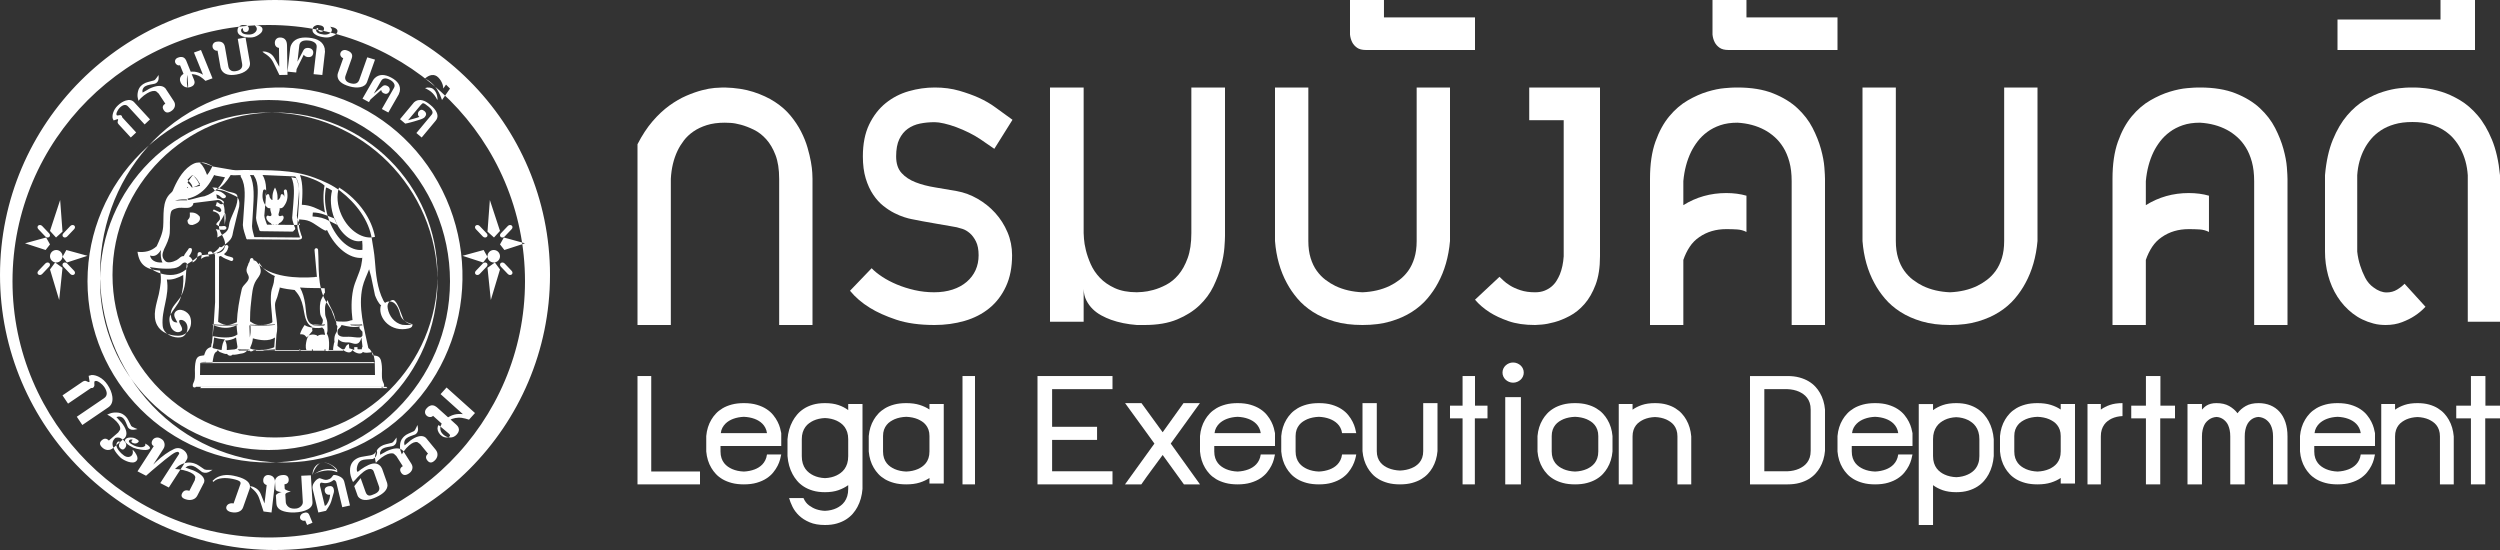
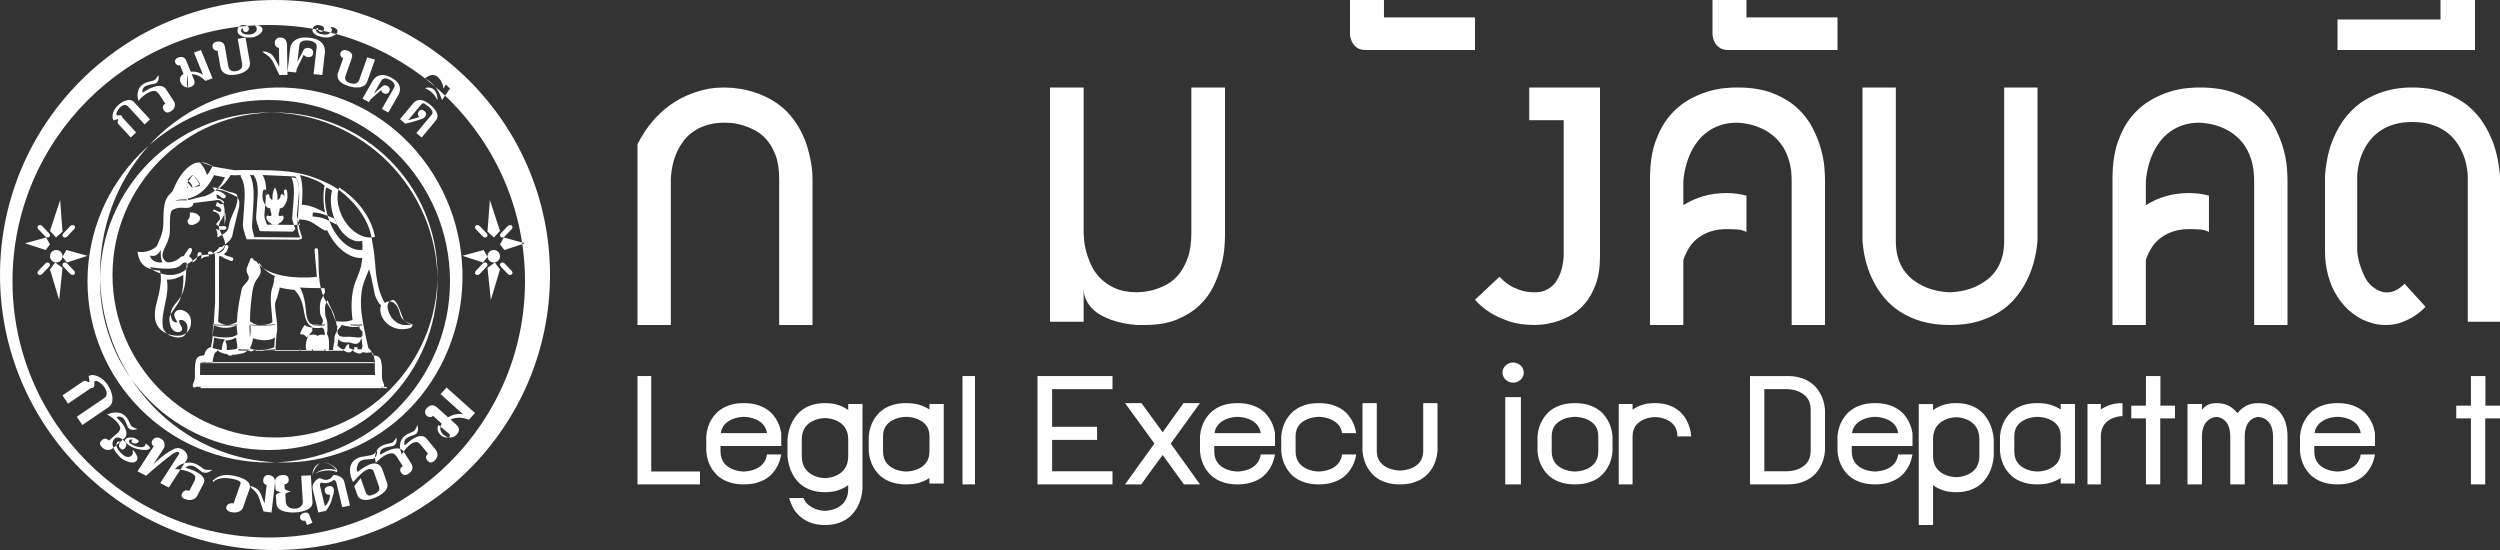
<svg xmlns="http://www.w3.org/2000/svg" width="200" height="44" viewBox="0 0 200 44" fill="none">
  <rect x="0" y="0" width="200" height="44" fill="#333333" stroke="none" />
  <path fill-rule="evenodd" clip-rule="evenodd" d="M39 21.425L39.59 21L40 21.556L39.266 24L39 21.425ZM40 18.474L39.518 19L39 18.531L39.188 16L40 18.474ZM38.692 20L39 20.551L38.65 21L37 20.464L38.692 20ZM40.308 19L40 19.551L40.35 20L42 19.464L40.308 19ZM40.936 21.959C40.851 22.027 40.711 22.009 40.626 21.919L40.064 21.329C39.979 21.239 39.978 21.109 40.064 21.041C40.149 20.973 40.289 20.991 40.374 21.081L40.935 21.671C41.021 21.761 41.022 21.891 40.936 21.959ZM38.064 21.959C38.149 22.027 38.289 22.009 38.374 21.919L38.935 21.329C39.021 21.239 39.022 21.109 38.936 21.041C38.851 20.973 38.711 20.991 38.626 21.081L38.065 21.671C37.979 21.761 37.978 21.891 38.064 21.959ZM38.064 18.041C38.149 17.973 38.289 17.991 38.374 18.081L38.935 18.671C39.021 18.761 39.022 18.891 38.936 18.959C38.851 19.027 38.711 19.009 38.626 18.919L38.065 18.329C37.979 18.239 37.978 18.109 38.064 18.041ZM40.936 18.041C40.851 17.973 40.711 17.991 40.626 18.081L40.065 18.671C39.979 18.761 39.978 18.891 40.064 18.959C40.149 19.027 40.289 19.009 40.374 18.919L40.935 18.329C41.021 18.239 41.022 18.109 40.936 18.041ZM39.5 20C39.225 20 39 20.225 39 20.5C39 20.775 39.225 21 39.5 21C39.776 21 40 20.775 40 20.5C40 20.225 39.776 20 39.5 20ZM5 21.425L4.41 21L4 21.556L4.734 24L5 21.425ZM4 18.474L4.482 19L5 18.531L4.812 16L4 18.474ZM5.308 20L5 20.551L5.35 21L7 20.464L5.308 20ZM3.692 19L4 19.551L3.65 20L2 19.464L3.692 19ZM3.064 21.959C3.149 22.027 3.289 22.009 3.375 21.919L3.935 21.329C4.021 21.239 4.022 21.109 3.936 21.041C3.851 20.973 3.711 20.991 3.626 21.081L3.065 21.671C2.979 21.761 2.978 21.891 3.064 21.959ZM5.936 21.959C5.851 22.027 5.711 22.009 5.626 21.919L5.065 21.329C4.979 21.239 4.978 21.109 5.064 21.041C5.149 20.973 5.289 20.991 5.374 21.081L5.936 21.671C6.021 21.761 6.022 21.891 5.936 21.959ZM5.936 18.041C5.851 17.973 5.711 17.991 5.626 18.081L5.065 18.671C4.979 18.761 4.978 18.891 5.064 18.959C5.149 19.027 5.289 19.009 5.374 18.919L5.935 18.329C6.021 18.239 6.022 18.109 5.936 18.041ZM3.064 18.041C3.149 17.973 3.289 17.991 3.374 18.081L3.935 18.671C4.021 18.761 4.022 18.891 3.936 18.959C3.851 19.027 3.711 19.009 3.626 18.919L3.065 18.329C2.979 18.239 2.979 18.109 3.064 18.041ZM4.5 20C4.775 20 5 20.225 5 20.5C5 20.775 4.775 21 4.5 21C4.225 21 4 20.775 4 20.5C4 20.225 4.225 20 4.5 20ZM35.893 34.677L35.085 34L35.022 34.12C34.962 34.326 35.024 34.539 35.21 34.763L35.294 34.833C35.38 34.916 35.491 34.967 35.628 34.991C35.778 35.016 35.893 34.99 35.972 34.907C36.01 34.868 36.009 34.818 35.971 34.757L35.893 34.677ZM37.521 33.573C37.456 33.551 37.359 33.523 37.23 33.487C37.006 33.43 36.834 33.405 36.714 33.411C36.499 33.422 36.33 33.451 36.207 33.498L36.044 33.562L36.502 33.974C36.586 34.049 36.643 34.123 36.676 34.196C36.758 34.381 36.714 34.567 36.541 34.758C36.39 34.926 36.21 35.007 36.005 34.999C35.812 34.994 35.629 34.914 35.456 34.759C35.271 34.593 35.195 34.397 35.23 34.173C35.239 34.11 35.276 34.014 35.336 33.888L34.643 33.265C34.58 33.336 34.498 33.369 34.396 33.363C34.294 33.358 34.209 33.322 34.136 33.257C34.048 33.177 34.002 33.083 34 32.975C34 32.867 34.04 32.767 34.122 32.676C34.191 32.6 34.25 32.546 34.302 32.511L34.408 32.461C34.52 32.407 34.646 32.412 34.788 32.474L34.941 32.573L35.846 33.385L36.004 33.3C36.107 33.245 36.217 33.202 36.336 33.172C36.559 33.114 36.791 33.101 37.031 33.133L35.246 31.53L35.725 31L38 33.042L37.521 33.573ZM34.07 35.023L34.853 35.977C34.966 36.115 35.015 36.267 34.996 36.431C34.978 36.596 34.892 36.744 34.738 36.876C34.535 37.05 34.354 37.041 34.196 36.848C34.03 36.646 34.045 36.461 34.241 36.293L33.615 35.531L33.399 35.375C33.214 35.322 32.989 35.41 32.724 35.637C32.57 35.769 32.427 35.928 32.296 36.113C32.263 36.16 32.214 36.239 32.147 36.349L32.065 36.127C32.011 35.982 31.991 35.81 32.003 35.61C32.017 35.374 32.088 35.182 32.22 35.032L32.284 34.957L32.355 34.891C32.435 34.816 32.541 34.75 32.671 34.691L33.115 34.492C33.172 34.451 33.236 34.354 33.305 34.197L33.394 34L33.425 34.164C33.474 34.406 33.428 34.587 33.287 34.707C33.257 34.734 33.219 34.755 33.174 34.772L32.838 34.894C32.698 34.945 32.586 35.005 32.502 35.077C32.4 35.165 32.344 35.285 32.333 35.441L32.367 35.63C32.396 35.605 32.44 35.568 32.5 35.521C32.56 35.473 32.604 35.436 32.633 35.411L32.832 35.241C33.293 34.911 33.665 34.811 33.946 34.939L34.07 35.023ZM32.252 36.069L32.903 37.09C32.998 37.238 33.023 37.388 32.978 37.541C32.933 37.694 32.822 37.82 32.643 37.922C32.407 38.055 32.223 38.018 32.091 37.812C31.953 37.596 31.998 37.424 32.225 37.295L31.705 36.48L31.508 36.3C31.327 36.221 31.082 36.27 30.774 36.443C30.595 36.545 30.423 36.672 30.259 36.828C30.218 36.867 30.155 36.933 30.068 37.028L30.02 36.805C29.988 36.66 29.995 36.494 30.039 36.308C30.09 36.087 30.194 35.916 30.353 35.795L30.43 35.734L30.514 35.683C30.608 35.624 30.727 35.578 30.87 35.542L31.357 35.422C31.422 35.392 31.503 35.31 31.599 35.173L31.721 35L31.727 35.16C31.739 35.396 31.662 35.56 31.5 35.652C31.464 35.672 31.422 35.686 31.373 35.696L31.009 35.759C30.857 35.786 30.732 35.826 30.635 35.881C30.517 35.948 30.44 36.053 30.404 36.198L30.409 36.382C30.442 36.363 30.494 36.335 30.562 36.299C30.631 36.263 30.683 36.236 30.716 36.217L30.947 36.086C31.473 35.845 31.87 35.807 32.138 35.971L32.252 36.069ZM30.568 37.501L30.973 38.645L31 38.82C30.992 39.181 30.692 39.498 30.103 39.769C29.493 40.05 29.043 40.075 28.755 39.842C28.682 39.783 28.634 39.724 28.613 39.665L28.34 38.893L28.852 38.247L29.245 39.357C29.312 39.548 29.416 39.645 29.555 39.647C29.64 39.649 29.784 39.604 29.987 39.51C30.299 39.367 30.409 39.165 30.317 38.907L29.896 37.717C29.839 37.556 29.709 37.492 29.507 37.526L29.35 37.58C29.193 37.653 29.016 37.781 28.821 37.966C28.675 38.105 28.534 38.253 28.4 38.41L28.243 38.563L28.182 38.436L28.131 38.302C28.018 38.007 27.978 37.725 28.011 37.456C28.058 37.08 28.266 36.807 28.636 36.637C28.766 36.577 28.974 36.529 29.256 36.491C29.538 36.456 29.735 36.411 29.845 36.36L29.916 36.314C30.02 36.246 30.099 36.141 30.154 36L30.167 36.239C30.122 36.485 30.02 36.641 29.859 36.703L29.803 36.724L29.292 36.753C29.137 36.763 29.011 36.79 28.915 36.834C28.76 36.906 28.651 37.047 28.587 37.261C28.535 37.444 28.527 37.589 28.565 37.696C28.581 37.739 28.603 37.754 28.632 37.741C28.661 37.71 28.746 37.644 28.888 37.543C29.072 37.411 29.272 37.295 29.485 37.196C29.914 36.999 30.243 37.045 30.474 37.335L30.568 37.501ZM25 38L25.262 37.844C25.453 37.731 25.613 37.652 25.743 37.609C26.125 37.483 26.544 37.491 27 37.635C26.932 37.492 26.771 37.344 26.518 37.195C26.2 37.005 25.911 36.955 25.651 37.04C25.524 37.082 25.391 37.208 25.256 37.419C25.129 37.617 25.044 37.811 25 38ZM25.948 37.661L25.703 37.707C25.611 37.725 25.483 37.767 25.316 37.834C25.224 37.872 25.12 37.928 25 38C24.996 37.784 25.045 37.593 25.145 37.427C25.258 37.244 25.407 37.122 25.591 37.062L25.699 37.027C25.858 36.974 26.051 37 26.281 37.101C26.458 37.179 26.62 37.29 26.765 37.433C26.9 37.565 26.979 37.679 27 37.774C26.795 37.702 26.633 37.659 26.515 37.645C26.319 37.621 26.13 37.627 25.948 37.661ZM26.497 40.118C26.457 40.255 26.379 40.413 26.262 40.59L26.081 40.864L25.466 41L25.018 39.141C24.976 38.964 25.007 38.793 25.112 38.63C25.247 38.416 25.402 38.289 25.575 38.251L25.9 38.363C25.992 38.395 26.083 38.402 26.172 38.383C26.309 38.352 26.414 38.302 26.488 38.231L26.671 38.008C26.778 37.985 26.923 38.011 27.108 38.086C27.348 38.184 27.493 38.332 27.541 38.533L28 40.439L27.381 40.576L26.893 38.545C26.859 38.475 26.801 38.424 26.718 38.389L26.513 38.52C26.441 38.566 26.349 38.602 26.238 38.627C26.123 38.653 26.028 38.659 25.951 38.648L25.686 38.608L25.658 38.624C25.624 38.653 25.604 38.691 25.596 38.738C25.59 38.784 25.593 38.834 25.605 38.886L25.986 40.471L26.041 40.445C26.12 40.398 26.196 40.292 26.27 40.129C26.341 39.975 26.382 39.844 26.392 39.737L26.408 39.572C26.31 39.594 26.221 39.581 26.142 39.534C26.064 39.487 26.013 39.416 25.991 39.322C25.936 39.096 26.031 38.956 26.276 38.901C26.511 38.849 26.652 38.923 26.7 39.123C26.724 39.223 26.726 39.31 26.708 39.385L26.497 40.118ZM24.257 41.05C24.374 41 24.474 40.988 24.557 41.012C24.64 41.035 24.703 41.1 24.746 41.202L25 41.816L24.567 42L24.42 41.644C24.348 41.674 24.269 41.673 24.188 41.641C24.104 41.607 24.049 41.559 24.023 41.495C23.987 41.41 23.993 41.325 24.041 41.239C24.087 41.154 24.16 41.091 24.257 41.05ZM22.182 38.149C22.286 38.06 22.439 38.01 22.64 38.001C22.929 37.988 23.081 38.107 23.096 38.358C23.106 38.516 23.052 38.628 22.935 38.694C22.905 38.71 22.846 38.729 22.756 38.747L22.778 39.109C22.822 39.17 22.913 39.222 23.051 39.264C23.097 39.278 23.169 39.297 23.264 39.321L23.051 39.386C22.9 39.433 22.825 39.493 22.826 39.568L22.838 39.752L22.865 40.202C22.88 40.306 22.93 40.405 23.017 40.498C23.137 40.626 23.309 40.69 23.53 40.692L23.603 40.688C23.778 40.69 23.932 40.632 24.062 40.514C24.18 40.406 24.234 40.285 24.226 40.147L24.099 38.06L24.869 38.025L24.999 40.161C25.014 40.414 24.886 40.613 24.613 40.755C24.341 40.897 23.994 40.978 23.575 40.997C23.431 41.004 23.285 40.999 23.143 40.986C22.478 40.92 22.135 40.687 22.11 40.286L22.071 39.632C22.101 39.55 22.193 39.482 22.345 39.424C22.463 39.378 22.531 39.358 22.547 39.362C22.493 39.365 22.417 39.355 22.315 39.335C22.137 39.298 22.046 39.227 22.04 39.12L22 38.462C22.018 38.343 22.077 38.238 22.182 38.149ZM21.084 40.918L20.746 39.896C20.679 39.694 20.578 39.512 20.445 39.353C20.361 39.252 20.255 39.15 20.124 39.045L20 38.916C20.009 38.902 20.039 38.899 20.093 38.906C20.222 38.922 20.354 38.975 20.487 39.063C20.662 39.178 20.787 39.333 20.864 39.528L21.161 40.274L21.334 38.803L21.236 38.764C21.098 38.685 21.039 38.556 21.06 38.375C21.075 38.247 21.125 38.149 21.209 38.082C21.293 38.014 21.396 37.989 21.52 38.005C21.731 38.032 21.875 38.127 21.948 38.29C21.997 38.398 22.011 38.537 21.991 38.705L21.722 41L21.084 40.918ZM19.448 40.585C19.389 40.753 19.273 40.871 19.101 40.939C18.928 41.007 18.731 41.018 18.505 40.972C18.361 40.943 18.251 40.89 18.177 40.812C18.099 40.726 18.078 40.631 18.114 40.526C18.151 40.424 18.222 40.351 18.327 40.305C18.434 40.259 18.552 40.25 18.687 40.277L19.215 38.783C19.264 38.672 19.255 38.586 19.192 38.524C19.111 38.445 18.911 38.374 18.592 38.309C18.298 38.249 18.023 38.231 17.77 38.257C17.45 38.288 17.217 38.386 17.073 38.551L17 38.474C17.085 38.387 17.149 38.329 17.194 38.299C17.585 38.015 18.077 37.933 18.673 38.054C19.5 38.222 19.944 38.493 20 38.869L19.987 39.06L19.448 40.585ZM16.33 38.588L15.783 39.653C15.704 39.808 15.578 39.912 15.403 39.966C15.229 40.02 15.037 40.01 14.824 39.935C14.543 39.837 14.459 39.679 14.57 39.464C14.685 39.239 14.877 39.173 15.148 39.268L15.584 38.417L15.627 38.168C15.584 37.99 15.379 37.836 15.014 37.708C14.801 37.633 14.568 37.579 14.314 37.546C14.25 37.538 14.146 37.529 14 37.519L14.18 37.356C14.297 37.25 14.459 37.16 14.665 37.086C14.908 36.998 15.138 36.977 15.357 37.025L15.464 37.048L15.567 37.081C15.684 37.117 15.806 37.178 15.932 37.264L16.363 37.555C16.434 37.586 16.564 37.599 16.757 37.592L17 37.584L16.853 37.68C16.635 37.824 16.431 37.86 16.237 37.792C16.195 37.778 16.154 37.754 16.114 37.724L15.816 37.491C15.692 37.393 15.574 37.324 15.458 37.284C15.318 37.234 15.168 37.238 15.006 37.294L14.835 37.403C14.875 37.416 14.934 37.439 15.013 37.469C15.092 37.499 15.152 37.521 15.192 37.535L15.466 37.632C16.036 37.883 16.331 38.155 16.349 38.447L16.33 38.588ZM13.918 35.923C14.043 35.864 14.168 35.839 14.295 35.851C14.383 35.859 14.462 35.881 14.531 35.917C14.712 36.01 14.838 36.124 14.913 36.26C14.986 36.395 15.013 36.521 14.994 36.637C14.983 36.691 14.952 36.76 14.9 36.842L13.506 39L12.822 38.646L14.335 36.301L14.332 36.248C14.321 36.209 14.3 36.18 14.266 36.163C14.213 36.135 14.134 36.146 14.027 36.193C13.883 36.256 13.607 36.451 13.2 36.776C13.099 36.856 12.9 37.022 12.6 37.274C12.504 37.351 12.365 37.467 12.182 37.624L11.685 38.059L11 37.706L12.302 35.689C12.208 35.641 12.153 35.571 12.138 35.48C12.123 35.389 12.147 35.297 12.208 35.202C12.27 35.105 12.361 35.043 12.48 35.013C12.601 34.983 12.721 35.004 12.842 35.075L12.912 35.116C13.043 35.191 13.126 35.311 13.159 35.475C13.19 35.629 13.159 35.774 13.069 35.914L12.257 37.173C12.267 37.156 12.342 37.082 12.481 36.95C12.98 36.481 13.459 36.138 13.918 35.923ZM9.616 35.862C9.522 35.773 9.495 35.662 9.533 35.53L9.622 35.36L9.521 35.32C9.462 35.312 9.413 35.335 9.374 35.391C9.219 35.616 9.339 35.917 9.732 36.291C10.001 36.548 10.238 36.621 10.446 36.509C10.491 36.484 10.529 36.45 10.561 36.404C10.619 36.318 10.641 36.217 10.623 36.101L10.607 35.983L10.648 36.009C10.757 36.113 10.848 36.24 10.921 36.389C11.018 36.583 11.026 36.732 10.945 36.833L10.908 36.88C10.781 37.013 10.57 37.035 10.278 36.948C10.053 36.877 9.851 36.772 9.669 36.634C9.412 36.389 9.23 36.156 9.12 35.932C8.963 35.612 8.96 35.356 9.112 35.167L9.186 35.076C9.229 35.024 9.31 34.999 9.431 35C9.546 35.008 9.631 35.031 9.688 35.074L9.913 35.243C10.116 35.437 10.154 35.629 10.023 35.819C9.903 35.993 9.768 36.008 9.616 35.862ZM10.613 35.432C10.52 35.387 10.493 35.331 10.532 35.264L10.62 35.178L10.519 35.158C10.46 35.154 10.411 35.165 10.373 35.194C10.217 35.307 10.337 35.459 10.73 35.648C10.856 35.708 10.994 35.748 11.144 35.767C11.331 35.792 11.469 35.77 11.562 35.702C11.621 35.659 11.642 35.608 11.625 35.549L11.608 35.49L11.649 35.503C11.76 35.557 11.853 35.621 11.925 35.697C12.018 35.794 12.024 35.87 11.944 35.92L11.906 35.944C11.781 36.007 11.571 36.017 11.279 35.973C11.049 35.939 10.845 35.887 10.67 35.818C10.42 35.698 10.236 35.58 10.121 35.464C9.964 35.306 9.959 35.178 10.11 35.081L10.153 35.053C10.215 35.022 10.307 35.004 10.43 35C10.582 34.997 10.715 35.022 10.828 35.077C10.991 35.155 11.082 35.226 11.098 35.29C11.107 35.325 11.081 35.366 11.022 35.409C10.902 35.497 10.766 35.505 10.613 35.432ZM9.988 35.031L9.051 35.84C8.914 35.958 8.763 36.011 8.596 35.998C8.428 35.985 8.275 35.906 8.136 35.757C7.952 35.561 7.955 35.382 8.145 35.218C8.343 35.047 8.531 35.055 8.708 35.244L9.457 34.597L9.607 34.377C9.655 34.192 9.557 33.972 9.318 33.717C9.178 33.569 9.013 33.432 8.82 33.308C8.771 33.277 8.69 33.231 8.575 33.168L8.798 33.079C8.942 33.021 9.116 32.995 9.319 33.001C9.559 33.006 9.756 33.07 9.913 33.196L9.99 33.257L10.06 33.325C10.139 33.402 10.21 33.505 10.274 33.632L10.492 34.066C10.535 34.121 10.636 34.181 10.797 34.245L11 34.326L10.835 34.362C10.591 34.419 10.407 34.379 10.28 34.244C10.252 34.215 10.229 34.178 10.21 34.134L10.074 33.804C10.018 33.667 9.953 33.558 9.877 33.478C9.785 33.379 9.66 33.328 9.502 33.322L9.312 33.363C9.338 33.39 9.377 33.433 9.427 33.49C9.478 33.548 9.517 33.591 9.543 33.619L9.723 33.81C10.074 34.257 10.189 34.622 10.069 34.905L9.988 35.031ZM7.249 31.063L5.443 32.291L5 31.63L6.603 30.54C6.695 30.478 6.782 30.455 6.862 30.471L7.052 30.553C7.093 30.571 7.126 30.573 7.147 30.559C7.162 30.549 7.166 30.522 7.159 30.48L7.092 30.067L7.332 30C7.519 29.997 7.714 30.046 7.917 30.151C8.185 30.288 8.413 30.497 8.604 30.782C8.812 31.092 8.939 31.403 8.985 31.71C9.043 32.111 8.935 32.404 8.66 32.591L6.587 34L6.144 33.339L8.32 31.859C8.606 31.665 8.612 31.362 8.338 30.952C8.263 30.841 8.151 30.73 8 30.618C7.809 30.478 7.67 30.439 7.579 30.5C7.55 30.52 7.54 30.574 7.546 30.659C7.554 30.765 7.555 30.835 7.547 30.869C7.529 30.937 7.487 30.991 7.424 31.034C7.414 31.04 7.39 31.043 7.351 31.038C7.312 31.036 7.278 31.044 7.249 31.063ZM9.971 29.442C5.944 22.265 8.287 13.068 15.188 8.969C22.088 4.87 31.002 7.38 35.029 14.557C39.056 21.735 36.713 30.932 29.812 35.031C22.912 39.13 13.998 36.62 9.971 29.442ZM34 7.046L34.178 7.142C34.308 7.212 34.41 7.277 34.482 7.337C34.69 7.51 34.857 7.73 34.986 8C35.011 7.925 35.003 7.802 34.96 7.629C34.906 7.413 34.807 7.245 34.662 7.126C34.585 7.061 34.485 7.021 34.363 7.007C34.241 6.99 34.12 7.005 34 7.046ZM35.361 8L35.294 7.82C35.244 7.682 35.182 7.542 35.107 7.4C34.994 7.184 34.896 7.03 34.816 6.94L34.636 6.743C34.569 6.669 34.461 6.578 34.312 6.466C34.229 6.408 34.125 6.347 34 6.284C34.171 6.127 34.346 6.034 34.524 6.007C34.728 5.977 34.908 6.04 35.062 6.195C35.234 6.368 35.352 6.568 35.419 6.794C35.44 6.87 35.456 6.966 35.464 7.079L35.682 6.768L36 7.087L35.361 8ZM32.421 9.89L32 9.534L33.124 8.184L33.27 8.079C33.597 7.912 33.975 8.01 34.402 8.371L34.425 8.39L34.462 8.422C34.554 8.492 34.647 8.585 34.745 8.703C35.042 9.069 35.079 9.384 34.858 9.65L33.734 11L33.31 10.642L34.53 9.178C34.596 9.099 34.618 9.018 34.596 8.935C34.562 8.812 34.461 8.68 34.294 8.539C34.079 8.357 33.932 8.264 33.855 8.259C33.806 8.257 33.735 8.312 33.64 8.426L32.647 9.618L32.781 9.579L33.06 9.506C33.131 9.487 33.24 9.455 33.39 9.409L33.554 9.349L33.527 9.327C33.467 9.284 33.436 9.215 33.437 9.121C33.435 9.035 33.456 8.967 33.5 8.914C33.634 8.753 33.784 8.742 33.95 8.882C34.121 9.027 34.133 9.187 33.986 9.364C33.92 9.442 33.776 9.516 33.552 9.584L33.124 9.715L32.849 9.791C32.792 9.808 32.715 9.827 32.617 9.849C32.583 9.856 32.518 9.87 32.421 9.89ZM30.498 7.197L29.637 7.961L29.517 8.169L29 7.892L29.837 6.434C29.877 6.364 29.926 6.302 29.983 6.247C30.317 5.93 30.758 5.918 31.305 6.211C31.847 6.502 32.072 6.871 31.98 7.321L31.936 7.443C31.927 7.466 31.916 7.499 31.904 7.542L31.067 9L30.548 8.721L31.519 7.028C31.59 6.905 31.586 6.78 31.506 6.654C31.442 6.552 31.34 6.464 31.203 6.39C30.864 6.209 30.625 6.237 30.488 6.476L29.905 7.494L30.612 6.891C30.719 6.805 30.846 6.8 30.992 6.878C31.087 6.929 31.147 6.999 31.17 7.089C31.193 7.168 31.181 7.247 31.136 7.326C31.026 7.516 30.872 7.558 30.671 7.45C30.598 7.411 30.547 7.357 30.52 7.289C30.51 7.267 30.502 7.235 30.498 7.197ZM27.46 4.651C27.371 4.625 27.304 4.569 27.26 4.485C27.215 4.4 27.208 4.317 27.237 4.236C27.271 4.141 27.333 4.073 27.424 4.033C27.515 3.994 27.613 3.989 27.716 4.02C27.912 4.078 28.046 4.164 28.119 4.278C28.186 4.385 28.192 4.515 28.138 4.668L27.642 6.063C27.604 6.171 27.601 6.27 27.634 6.36C27.682 6.495 27.805 6.592 28.004 6.651C28.392 6.766 28.638 6.677 28.743 6.383L29.381 4.586L30 4.77L29.366 6.555C29.286 6.779 29.104 6.919 28.817 6.975C28.56 7.025 28.263 7.001 27.927 6.901C27.346 6.728 27.038 6.465 27.003 6.11C26.994 6.02 27.004 5.934 27.033 5.853L27.46 4.651ZM25.652 2.545C25.542 2.533 25.475 2.478 25.448 2.378L25.45 2.229L25.367 2.254C25.321 2.276 25.295 2.313 25.29 2.364C25.267 2.584 25.473 2.718 25.906 2.764C26.075 2.783 26.222 2.755 26.347 2.684C26.472 2.613 26.539 2.527 26.549 2.43C26.557 2.353 26.532 2.281 26.474 2.21L26.412 2.136L26.713 2.203C26.925 2.284 27.019 2.389 26.997 2.515L26.989 2.558C26.966 2.68 26.845 2.789 26.624 2.886C26.419 2.98 26.21 3.016 25.997 2.993C25.716 2.963 25.489 2.905 25.32 2.817C25.077 2.692 24.972 2.534 25.006 2.341L25.015 2.294C25.032 2.202 25.089 2.128 25.186 2.072C25.284 2.015 25.379 1.992 25.473 2.002C25.79 2.036 25.94 2.144 25.921 2.325C25.914 2.396 25.887 2.452 25.84 2.494C25.791 2.535 25.73 2.553 25.652 2.545ZM24.301 4.376L23.728 5.532L23.697 5.799L23 5.732L23.214 3.868C23.224 3.778 23.248 3.693 23.284 3.612C23.496 3.142 23.972 2.943 24.709 3.014C25.439 3.084 25.862 3.371 25.977 3.875L25.988 4.021C25.988 4.048 25.993 4.087 26 4.136L25.786 6L25.086 5.933L25.334 3.768C25.352 3.611 25.288 3.483 25.141 3.387C25.021 3.308 24.869 3.26 24.683 3.242C24.227 3.198 23.98 3.329 23.945 3.634L23.796 4.935L24.279 4.012C24.355 3.877 24.49 3.818 24.687 3.837C24.816 3.849 24.914 3.896 24.983 3.979C25.045 4.052 25.07 4.139 25.059 4.239C25.031 4.483 24.882 4.591 24.611 4.565C24.512 4.555 24.431 4.521 24.37 4.462C24.347 4.444 24.324 4.415 24.301 4.376ZM22.352 6L21.877 5.021C21.783 4.826 21.658 4.658 21.503 4.517C21.406 4.428 21.286 4.341 21.141 4.255L21 4.143C21.007 4.128 21.037 4.12 21.091 4.119C21.223 4.117 21.362 4.151 21.506 4.219C21.696 4.309 21.843 4.447 21.946 4.632L22.342 5.339L22.317 3.832L22.215 3.808C22.066 3.748 21.99 3.627 21.986 3.442C21.984 3.311 22.021 3.204 22.096 3.125C22.171 3.044 22.27 3.003 22.396 3C22.611 2.996 22.767 3.071 22.863 3.225C22.926 3.326 22.958 3.464 22.961 3.636L23 5.988L22.352 6ZM19.667 2.562C19.556 2.564 19.483 2.513 19.444 2.41L19.428 2.248L19.349 2.287C19.306 2.316 19.284 2.359 19.285 2.415C19.289 2.657 19.509 2.773 19.945 2.765C20.115 2.761 20.259 2.712 20.374 2.618C20.49 2.524 20.546 2.423 20.544 2.316C20.543 2.232 20.51 2.158 20.443 2.089L20.373 2.018L20.681 2.049C20.901 2.107 21.007 2.208 21 2.347L20.997 2.395C20.989 2.529 20.881 2.664 20.674 2.798C20.481 2.928 20.278 2.995 20.063 2.999C19.78 3.005 19.548 2.972 19.369 2.9C19.112 2.798 18.989 2.642 19.001 2.429L19.004 2.377C19.009 2.276 19.057 2.188 19.147 2.114C19.237 2.04 19.329 2.002 19.424 2C19.743 1.994 19.905 2.09 19.908 2.288C19.909 2.365 19.889 2.43 19.847 2.481C19.803 2.533 19.745 2.56 19.667 2.562ZM17.405 4.053C17.316 4.068 17.23 4.047 17.151 3.988C17.07 3.928 17.022 3.853 17.007 3.763C16.988 3.659 17.008 3.566 17.066 3.486C17.124 3.407 17.206 3.358 17.31 3.34C17.507 3.305 17.665 3.324 17.784 3.398C17.895 3.469 17.965 3.588 17.995 3.758L18.266 5.302C18.287 5.421 18.333 5.516 18.407 5.586C18.515 5.691 18.669 5.726 18.869 5.691C19.259 5.621 19.426 5.424 19.369 5.099L19.021 3.11L19.643 3L19.989 4.975C20.033 5.223 19.946 5.439 19.728 5.623C19.533 5.788 19.266 5.902 18.927 5.962C18.343 6.065 17.948 5.958 17.741 5.639C17.689 5.558 17.654 5.473 17.638 5.383L17.405 4.053ZM15.046 6.786L14.99 6L14.974 6.067C14.952 6.198 14.945 6.378 14.953 6.609L14.959 6.691C14.964 6.783 14.975 6.86 14.99 6.926C15.008 6.997 15.024 7.018 15.04 6.985C15.047 6.969 15.05 6.931 15.05 6.873L15.046 6.786ZM16.438 6.469C16.398 6.43 16.336 6.376 16.254 6.304C16.108 6.183 15.988 6.103 15.896 6.064C15.731 5.995 15.594 5.954 15.483 5.943L15.336 5.93L15.523 6.387C15.556 6.471 15.571 6.543 15.568 6.606C15.558 6.767 15.454 6.883 15.251 6.957C15.074 7.021 14.909 7.014 14.758 6.935C14.615 6.861 14.509 6.739 14.439 6.567C14.364 6.382 14.382 6.216 14.494 6.07C14.525 6.029 14.589 5.974 14.682 5.906L14.401 5.216C14.327 5.243 14.253 5.237 14.179 5.196C14.105 5.156 14.055 5.1 14.025 5.027C13.99 4.939 13.992 4.856 14.031 4.778C14.073 4.701 14.141 4.645 14.237 4.611C14.317 4.581 14.383 4.564 14.434 4.558L14.533 4.561C14.638 4.563 14.73 4.612 14.813 4.707L14.89 4.832L15.256 5.733L15.407 5.73C15.505 5.728 15.604 5.738 15.705 5.759C15.894 5.798 16.072 5.872 16.24 5.981L15.517 4.203L16.078 4L17 6.266L16.438 6.469ZM13.231 7.064L13.898 8.078C13.995 8.225 14.023 8.375 13.981 8.529C13.939 8.683 13.831 8.812 13.654 8.917C13.421 9.055 13.238 9.021 13.103 8.816C12.962 8.601 13.003 8.428 13.227 8.295L12.694 7.485L12.495 7.308C12.313 7.232 12.07 7.285 11.768 7.464C11.591 7.569 11.422 7.7 11.262 7.858C11.222 7.899 11.16 7.966 11.076 8.063L11.024 7.84C10.989 7.695 10.993 7.528 11.033 7.34C11.08 7.118 11.18 6.945 11.336 6.82L11.412 6.758L11.494 6.705C11.587 6.644 11.704 6.596 11.846 6.558L12.328 6.429C12.392 6.398 12.472 6.314 12.565 6.175L12.683 6L12.692 6.16C12.708 6.397 12.635 6.563 12.475 6.658C12.439 6.679 12.398 6.694 12.35 6.704L11.988 6.774C11.838 6.803 11.715 6.845 11.619 6.902C11.502 6.971 11.428 7.078 11.394 7.224L11.403 7.408C11.436 7.389 11.486 7.36 11.554 7.323C11.622 7.286 11.672 7.257 11.705 7.238L11.933 7.103C12.452 6.852 12.846 6.807 13.115 6.967L13.231 7.064ZM9.793 9.403L10.893 10.596L10.464 11L9.488 9.941C9.432 9.881 9.405 9.819 9.407 9.758L9.445 9.608C9.454 9.575 9.451 9.551 9.438 9.537C9.429 9.527 9.409 9.527 9.38 9.537L9.088 9.635L9.012 9.465C8.987 9.327 9.001 9.177 9.053 9.015C9.122 8.801 9.247 8.608 9.431 8.434C9.633 8.244 9.843 8.114 10.061 8.044C10.345 7.955 10.57 8 10.737 8.182L12 9.551L11.571 9.956L10.246 8.518C10.072 8.329 9.852 8.361 9.586 8.611C9.514 8.679 9.446 8.775 9.383 8.9C9.303 9.057 9.291 9.165 9.346 9.224C9.364 9.243 9.403 9.245 9.465 9.231C9.541 9.212 9.592 9.204 9.617 9.205C9.668 9.211 9.713 9.236 9.751 9.277C9.757 9.283 9.761 9.301 9.763 9.33C9.765 9.359 9.775 9.384 9.793 9.403ZM12.879 20C12.602 20.431 12.354 20.549 12 20.44C12.126 20.993 12.712 21.018 13 20.994C12.879 20.8 12.82 20.307 12.879 20ZM13.356 22.362C13.354 22.367 13.351 22.372 13.348 22.377C13.58 23.667 12.898 24.796 13.013 26.064C13.076 26.755 13.911 27.073 14.448 26.986L14.579 26.951C15.068 26.749 15.185 25.873 14.639 25.624C14.58 25.598 14.367 25.549 14.336 25.662C14.274 25.888 14.781 26.306 14.466 26.507C14.164 26.699 13.788 26.453 13.667 26.147C13.569 25.899 13.495 25.494 13.614 25.238C13.833 24.766 14.261 24.379 14.428 23.879C14.628 23.283 14.697 22.655 14.659 22C14.245 22.232 13.791 22.404 13.356 22.362ZM16.14 20.306C16.14 20.462 16.116 20.595 16.076 20.708C16.203 20.627 16.336 20.557 16.487 20.524L16.753 20.501C16.683 20.446 16.639 20.36 16.64 20.231C16.65 20.154 16.731 20.099 16.821 20.107C17.186 20.142 16.741 20.474 17.412 20.193C17.788 20.035 18.056 19.742 17.99 19.363C17.889 18.791 17.263 18.317 17.625 17.721C17.819 17.401 17.985 17.2 17.967 16.823C17.953 16.543 17.863 16.006 17.431 16L15.474 16.244C15.466 16.385 15.377 16.521 15.202 16.588C14.956 16.682 14.576 16.594 14.303 16.627C14.151 16.645 13.715 16.758 13.702 16.93C13.702 16.934 13.691 16.929 13.686 16.929C13.527 17.48 13.628 18.157 13.58 18.653C13.536 19.107 13.328 19.527 13.12 19.943C12.974 20.31 12.908 20.587 13.236 20.898C13.409 21.061 13.802 20.982 14.134 20.807C14.346 20.695 14.467 20.465 14.705 20.491C14.765 20.314 14.998 20.061 15.056 19.957C15.069 19.891 15.137 19.84 15.218 19.84C15.481 19.84 15.33 20.256 15.11 20.502C15.218 20.551 15.308 20.642 15.376 20.774C15.415 20.851 15.421 20.926 15.407 21C15.744 20.825 15.812 20.619 15.812 20.306C15.812 20.228 15.885 20.166 15.976 20.166C16.066 20.166 16.14 20.228 16.14 20.306ZM14.861 21.575C15.19 21.231 14.878 20.748 14.516 21.155C14.406 21.28 14.207 21.412 13.951 21.455C13.182 21.585 12.004 21.37 12.005 21.367C11.899 21.482 13.591 22.591 14.861 21.575ZM17.985 18C17.988 17.959 17.991 17.919 17.995 17.881L18.007 17.78L18.032 17.609L18.05 17.48L18.05 17.465L18.048 17.416L18.042 17.295L18.038 17.166L18.035 17.154L18.026 17.119C18.009 17.066 17.991 17.037 17.972 17.008C17.968 17.008 17.963 17.005 17.959 17C17.938 17.332 17.956 17.667 17.985 18ZM17.015 16.892C17.386 16.981 17.619 17.151 17.597 17.494C17.586 17.657 17.379 17.752 17.314 17.898L17.301 17.934L17.298 17.961L17.317 17.972L17.404 18.027L17.46 18.069C17.554 18.131 17.844 18.081 17.921 18.078C18.028 18.078 18.116 18.146 18.116 18.23C18.116 18.314 18.028 18.382 17.921 18.382C17.715 18.387 17.469 18.39 17.267 18.329C17.321 18.43 17.363 18.53 17.382 18.629C17.409 18.768 17.408 18.89 17.385 19C17.68 18.836 18.021 18.68 18.188 18.427C18.334 18.208 18.309 17.967 18.382 17.734C18.591 17.069 19.089 16.369 18.986 15.668C18.95 15.421 18.441 15.388 18.254 15.323C17.772 15.154 17.52 15.002 17 15C17.071 15.073 17.129 15.157 17.176 15.245C17.192 15.242 17.208 15.241 17.225 15.241C17.355 15.26 17.48 15.272 17.599 15.32L17.639 15.336L17.731 15.381L17.752 15.396L17.721 15.384L17.826 15.442L17.903 15.503L17.966 15.56L18.017 15.604C18.094 15.663 18.094 15.759 18.017 15.818C17.941 15.877 17.818 15.877 17.742 15.818C17.566 15.668 17.502 15.595 17.299 15.556C17.312 15.602 17.323 15.646 17.331 15.688C17.343 15.748 17.351 15.805 17.356 15.86C17.484 15.884 17.61 15.928 17.641 15.94C17.722 15.977 17.787 16.032 17.854 16.082C17.93 16.141 17.93 16.237 17.854 16.297C17.778 16.356 17.654 16.356 17.578 16.297C17.408 16.171 17.469 16.207 17.343 16.174C17.325 16.277 17.293 16.375 17.252 16.472L17.266 16.476L17.404 16.528L17.409 16.533L17.423 16.536L17.488 16.556L17.55 16.586C17.631 16.639 17.658 16.705 17.696 16.779C17.73 16.859 17.675 16.945 17.573 16.971C17.557 16.975 17.195 16.797 17.102 16.756C17.074 16.8 17.045 16.846 17.015 16.892ZM19.987 27C20 26.905 20.015 26.822 20.023 26.781C20.064 26.558 20.048 26.32 20.04 26.08C20.002 26.065 19.974 26.042 19.95 26C19.956 26.332 19.969 26.664 19.987 27ZM17 26.003C17.988 26.081 18.365 26.047 19 26.008C18.998 25.992 18.998 25.975 18.999 25.958C18.348 26.017 17.703 26.001 17.018 25.95L17 26.003ZM18.977 26.765C18.985 26.76 18.992 26.755 19 26.752C18.964 26.511 18.94 26.27 18.925 26.027C18.291 26.322 17.7 26.273 17.044 26C17.031 26.28 17.025 26.586 17 26.89C17.501 26.971 18.481 27.143 18.977 26.765ZM18 27.247C18.124 27.385 18.167 27.708 18.14 28L18.205 28L18.766 27.95L18.907 27.903L18.952 27.878L18.959 27.872C18.966 27.83 18.98 27.794 19 27.765C18.954 27.511 18.915 27.256 18.882 27C18.643 27.157 18.326 27.233 18 27.247ZM17 27.811C17.072 27.883 17.117 27.877 17.289 27.912L17.497 27.963L17.684 27.998L17.726 28L17.73 27.983L17.743 27.9C17.771 27.645 17.838 27.311 18 27.153C17.687 27.131 17.387 27.078 17.131 27C17.102 27.281 17.061 27.554 17 27.811ZM19.155 28.05C19.183 28.048 19.213 28.046 19.245 28.045L19.622 28.044L19.736 28.038C19.955 28.027 19.796 27.994 19.966 27.973L20 27.97L20 27.964C19.64 27.961 19.315 27.956 19.075 27.952C19.048 27.952 19.023 27.951 19 27.95C19.025 27.969 19.052 27.988 19.079 28.008L19.129 28.038L19.155 28.05ZM21.793 25.749C21.761 24.955 21.598 24.173 21.698 23.373C21.732 23.101 21.852 22.856 21.904 22.588L21.946 22.226C21.946 22.171 21.967 22.122 22 22.092C21.648 21.934 21.314 21.713 21.006 21.406L20.711 21C20.718 21.257 20.906 21.48 20.849 21.787C20.798 22.055 20.623 22.223 20.494 22.426C20.184 22.912 20.161 23.573 20.087 24.183C20.024 24.706 19.997 25.209 20 25.707C20.344 25.951 20.555 26.027 21.018 25.992C21.414 25.962 21.804 25.845 21.793 25.749ZM22 27C21.514 27.334 20.775 27.223 20.229 27.066C20.215 27.266 20.17 27.454 20.068 27.685L20.009 27.834L20 27.869C20.477 28.125 21.575 27.957 21.936 27.78L22 27ZM21.989 25.994C21.995 25.979 21.998 25.965 22 25.95C21.29 26.01 20.313 25.997 20.006 25.974C20.007 25.979 19.999 26.019 20 26.024C20.596 26.056 21.423 26.071 21.989 25.994ZM21.979 28.05V28.045C21.979 28.043 21.981 28.041 21.984 28.039L22 27.95C21.76 27.975 21.395 27.987 21 27.993L21.129 28.029L21.158 28.033L21.165 28.034L21.228 28.036L21.289 28.039L21.333 28.042C21.523 28.054 21.775 28.044 21.979 28.05ZM26 23.411L25.973 23.052C25.967 23.055 25.961 23.058 25.955 23.06C25.326 23.032 24.656 23.061 24 23C24.226 23.415 24.332 23.812 24.416 24.343C24.485 24.775 24.461 25.533 24.783 25.84C25.007 26.054 25.414 25.999 25.674 25.977C25.804 25.966 25.866 25.642 25.808 25.529C25.702 25.323 25.616 25.234 25.602 24.971C25.584 24.631 25.567 24.27 25.698 23.961L25.94 23.481C25.953 23.448 25.975 23.424 26 23.411ZM25 25.953C24.999 25.989 25.02 26.016 25.18 26.031C25.408 26.052 25.687 26.054 25.922 26.044L25.933 26.043L25.937 26.042L25.942 26.029L25.957 26.017L25.972 26.008C26.003 25.989 26.002 25.97 25.998 25.95C25.734 25.99 25.351 25.972 25.032 25.955C25.021 25.954 25.011 25.954 25 25.953ZM26.004 27.021L25.996 26.979L26.003 27.02L26.004 27.021ZM24.05 28.047C24.049 28.023 24.053 28.019 24.039 28.005L24.025 27.99L24.011 27.976L23.997 27.956L23.994 27.952L23.989 27.951L23.953 27.95C23.951 27.964 23.951 27.978 23.95 27.994C23.951 28.029 23.945 28.03 23.97 28.044L23.973 28.046C23.99 28.054 24.026 28.048 24.05 28.047ZM25.406 26.884C25.552 26.754 25.79 26.751 26 26.789V26.788L25.991 26.695L25.958 26.557L25.925 26.366L25.907 26.342L25.88 26.311L25.777 26.2C25.776 26.198 25.773 26.196 25.772 26.194C25.461 26.308 24.976 26.21 24.752 26.164C24.623 26.138 24.486 26.083 24.372 26C24.186 26.266 24.069 26.488 24 26.742C24.138 26.74 24.307 26.743 24.396 26.838C24.445 26.89 24.498 26.944 24.55 27C24.686 26.78 24.973 26.709 25.287 26.803C25.331 26.816 25.371 26.846 25.406 26.884ZM27.323 26C27.281 26.113 27.207 26.208 27.073 26.327C26.966 26.422 26.981 26.706 27.088 26.806C27.28 26.986 27.618 26.946 27.873 26.94C28.18 26.932 28.478 27.02 28.779 26.996C28.81 26.993 28.869 26.99 28.895 26.971L28.905 26.959L28.955 26.904L28.997 26.851L28.999 26.763L29 26.635L28.995 26.577L28.986 26.531L28.98 26.515L28.975 26.503L28.973 26.5L28.887 26.426L28.752 26.25V26.221C28.758 26.172 28.768 26.139 28.785 26.114C28.303 26.23 27.798 26.113 27.323 26ZM28.009 28.002L28.001 27.999L27.991 27.998L28.009 28.002ZM29 26.027C28.984 26.001 28.969 25.976 28.955 25.95C28.762 25.979 28.291 25.971 28 25.964L28.006 25.969L28.024 25.978L28.028 25.98C28.067 25.986 28.089 26 28.077 26.013C28.074 26.016 28.07 26.019 28.064 26.022C28.291 26.04 28.547 26.06 28.782 26.044L28.98 26.027C28.987 26.027 28.993 26.027 29 26.027ZM29 27.73C28.972 27.487 28.944 27.244 28.915 27C28.865 27.195 28.789 27.354 28.69 27.431C28.428 27.634 28.099 27.376 27.827 27.392C27.597 27.405 27.272 27.384 27.064 27.131L27.061 27.174L27.024 27.41L27.002 27.602L27 27.669L27.015 27.682C27.181 27.801 27.504 28.131 27.619 27.828C27.633 27.793 27.646 27.761 27.661 27.734L27.661 27.732L27.662 27.732C27.725 27.616 27.8 27.564 27.895 27.515C27.911 27.506 27.937 27.775 27.937 27.777L27.938 27.851L27.938 27.857L28.136 27.924L28.328 27.998L28.334 28L28.336 27.985L28.337 27.93V27.838V27.787V27.775V27.773V27.772V27.771V27.771L28.468 27.773L28.599 27.771V27.771V27.772V27.773V27.775V27.778V27.783V27.787V27.838V27.866V27.93L28.621 27.939L28.711 27.947L28.799 27.942H28.92H28.945L28.944 27.93C28.944 27.847 28.966 27.774 29 27.73ZM30 18.945C29.075 19.213 27.909 18.477 27.329 17.222C26.968 16.439 26.913 15.623 27.121 15C27.92 15.487 28.616 16.166 29.113 16.885C29.558 17.528 29.862 18.225 30 18.945ZM26.127 16.936C26.135 16.955 26.14 16.975 26.141 16.997C26.196 17.228 26.267 17.461 26.356 17.691C26.932 19.19 28.043 20.119 28.996 19.988C29.006 19.745 28.998 19.503 28.974 19.263C28.194 19.489 27.233 18.741 26.75 17.483C26.447 16.696 26.397 15.877 26.564 15.243C26.483 15.19 26.402 15.14 26.319 15.094C26.239 15.05 26.163 15.021 26.084 15C25.962 15.572 25.971 16.247 26.127 16.936ZM25.029 17L25 17.316H25.002C25.533 17.351 25.922 17.439 26.372 17.688L27 18C26.992 17.984 26.983 17.967 26.975 17.951C26.895 17.788 26.826 17.623 26.771 17.459C26.75 17.463 26.727 17.463 26.704 17.458C26.147 17.249 25.662 17.001 25.031 17H25.029ZM24 14C24.263 14.727 24.199 15.602 24.146 16.383C24.845 16.399 25.387 16.698 26 17C25.845 16.249 25.84 15.48 25.964 14.846C25.606 14.49 24.575 14.126 24 14ZM21.369 17.971L24 18C23.89 17.754 23.772 17.51 23.749 17.247L23.852 16.144C23.903 15.518 24.049 14.671 23.615 14.115L21 14C21.395 14.629 21.292 15.465 21.239 16.173L21.145 17.247C21.161 17.491 21.276 17.718 21.352 17.951C21.358 17.957 21.364 17.964 21.369 17.971ZM20.353 18.968L24 19C23.905 18.706 23.806 18.412 23.785 18.097L23.878 16.727C23.923 15.968 24.048 14.944 23.691 14.255C23.565 14.225 23.438 14.2 23.308 14.18C23.602 14.818 23.512 15.619 23.464 16.306L23.373 17.43C23.389 17.686 23.501 17.923 23.575 18.167C23.632 18.227 23.632 18.325 23.575 18.386C23.558 18.403 23.539 18.416 23.518 18.423C23.499 18.484 23.445 18.529 23.38 18.529L20.873 18.496C20.793 18.496 20.728 18.427 20.728 18.341C20.728 18.337 20.728 18.333 20.728 18.33C20.63 18.034 20.506 17.745 20.483 17.43L20.568 16.275C20.611 15.609 20.734 14.702 20.354 14.121C20.329 14.092 20.316 14.055 20.315 14.016L20 14C20.39 14.788 20.294 15.859 20.244 16.763L20.161 18.097C20.175 18.399 20.277 18.68 20.345 18.968H20.353ZM15.183 17.006C15.601 16.967 15.804 17.13 15.977 17.323C16.081 17.678 15.822 17.875 15.397 18C15.188 18.005 15.005 17.967 15 17.625C15.223 17.383 15.195 17.33 15.183 17.006ZM17.023 14.98C17.008 14.988 16.992 14.996 16.977 15.004C16.988 15.009 16.998 15.014 17.009 15.02C17.011 15.006 17.016 14.992 17.023 14.98ZM18.448 14C18.445 14.017 18.438 14.033 18.428 14.048C18.122 14.535 17.813 14.898 17.356 15.184C17.909 15.188 18.337 15.458 18.845 15.687C19.154 15.826 19.178 16.227 19.134 16.531L18.664 18.472C18.623 18.697 18.59 18.953 18.447 19.14C18.258 19.386 18 19.556 17.764 19.748C17.706 19.792 17.627 19.784 17.578 19.733C17.46 19.947 17.256 20.108 17 20.266L17.289 20.234C17.324 20.234 17.356 20.247 17.381 20.27C17.644 20.206 17.896 20.107 17.979 19.753L17.994 19.706C18.019 19.627 18.1 19.584 18.175 19.61C18.25 19.637 18.29 19.722 18.265 19.8C18.259 19.819 18.255 19.833 18.243 19.848C18.214 20.041 18.084 20.202 17.917 20.326C18.128 20.52 18.287 20.484 18.584 20.597C18.655 20.635 18.683 20.725 18.648 20.799C18.613 20.873 18.527 20.903 18.456 20.866C18.108 20.723 17.954 20.691 17.661 20.476C17.609 20.5 17.557 20.52 17.507 20.537C17.517 20.558 17.522 20.581 17.522 20.605L17.516 24.563L17.45 25.752C18.138 26.153 18.394 25.996 18.948 25.78C18.986 24.882 19.147 23.985 19.345 23.118C19.425 22.766 19.958 22.534 19.9 22.149C19.875 21.98 19.747 21.858 19.726 21.689C19.704 21.522 19.769 21.359 19.843 21.198C19.855 21.114 19.89 21.034 19.945 20.969C19.968 20.911 19.987 20.853 19.998 20.795C19.998 20.712 20.062 20.645 20.141 20.645C20.22 20.645 20.284 20.712 20.284 20.795L20.274 20.823C20.409 20.831 20.537 20.909 20.61 21.043C21.556 22.184 23.83 22.277 25.155 22.17C25.221 22.147 25.288 22.144 25.352 22.155L25.162 20.006C25.162 19.923 25.226 19.855 25.305 19.855C25.384 19.855 25.448 19.923 25.448 20.006C25.534 21.35 25.364 22.872 26.059 24.085L26.511 24.796L26.847 25.687L27.102 25.721L27.527 25.728C27.887 25.728 27.888 25.658 28.201 25.605C28.1 24.791 28.084 23.973 28.255 23.155C28.394 22.493 28.754 21.897 28.895 21.235C28.953 20.958 28.988 20.68 29 20.404C28.997 20.48 28.992 20.555 28.985 20.631C27.978 20.718 26.833 19.834 26.158 18.393C26.128 18.435 26.076 18.458 26.023 18.449C25.575 18.248 25.215 17.894 24.766 17.702C24.498 17.588 24.245 17.576 23.962 17.552C23.953 17.552 23.945 17.551 23.937 17.55L23.903 18C23.919 18.295 24.04 18.568 24.119 18.849C24.18 18.918 24.18 19.031 24.119 19.101C24.08 19.145 24.027 19.161 23.978 19.149C23.941 19.167 23.895 19.177 23.846 19.177L19.919 19.145C19.9 19.145 19.881 19.144 19.863 19.141C19.812 19.166 19.751 19.152 19.71 19.101C19.602 18.738 19.453 18.386 19.428 18L19.519 16.672C19.565 15.905 19.697 14.86 19.29 14.192C19.251 14.143 19.239 14.074 19.254 14.013C18.98 14 18.766 14.048 18.448 14ZM16.371 15.697C16.762 15.562 17.125 15.352 17.46 15.022C17.703 14.783 17.839 14.499 18 14.184L17.258 14.047C17.212 14.034 17.166 14.018 17.12 14C17.117 14.025 17.11 14.05 17.098 14.072C16.754 14.736 16.406 15.202 15.834 15.56C15.549 15.738 15.289 15.825 15 15.895C15.007 15.902 15.013 15.91 15.02 15.918C15.04 15.943 15.058 15.971 15.074 16C15.085 15.996 15.096 15.995 15.108 15.995C15.509 15.917 15.944 15.755 16.371 15.697ZM16 13.04C16.287 13.294 16.411 13.613 16.566 14C16.75 13.794 16.861 13.553 17 13.287C16.665 13.121 16.317 12.911 16 13.04ZM15 14.384C15.124 14.509 15.248 14.636 15.334 14.788L15.354 14.825L15.369 14.868L15.375 14.919L15.373 14.906L15.374 14.906L15.378 14.914L15.384 14.925C15.395 14.943 15.405 14.97 15.413 15C15.618 14.931 15.814 14.842 16 14.725C15.845 14.468 15.743 14.222 15.454 14.051C15.429 14.04 15.41 14.021 15.399 14C15.39 14.007 15.38 14.014 15.371 14.022C15.232 14.137 15.111 14.258 15 14.384ZM15.05 15.02C15.034 14.996 15.017 14.972 14.999 14.95C14.982 14.983 14.966 15.016 14.95 15.05C14.982 15.035 15.016 15.024 15.05 15.02ZM15 14.605C15.131 14.728 15.247 14.858 15.347 15C15.569 14.965 15.786 14.921 15.998 14.867C15.998 14.859 15.998 14.851 16 14.843L15.981 14.812L15.96 14.778L15.939 14.736C15.823 14.444 15.645 14.23 15.423 14C15.272 14.195 15.133 14.397 15 14.605ZM22.716 15.36C22.741 15.473 22.755 15.618 22.747 15.764C22.723 15.651 22.674 15.554 22.589 15.536C22.448 15.506 22.454 15.661 22.43 15.758C22.416 15.816 22.264 16.063 22.2 15.98C22.2 15.867 22.255 15.47 22 15C21.739 15.491 21.8 15.867 21.8 15.98C21.736 16.063 21.584 15.816 21.57 15.758C21.546 15.661 21.552 15.506 21.411 15.536C21.326 15.554 21.277 15.651 21.254 15.764C21.245 15.618 21.259 15.473 21.284 15.36C21.311 15.287 21.281 15.201 21.217 15.169C21.152 15.138 21.078 15.172 21.05 15.246C20.941 15.745 21.002 16.125 21.304 16.52C21.383 16.623 21.524 16.695 21.624 16.649C21.607 16.805 21.673 16.964 21.712 17.111C21.73 17.177 21.727 17.224 21.677 17.267C21.557 17.37 21.405 17.136 21.322 17.326C21.243 17.506 21.485 17.799 21.657 17.846C21.721 17.967 21.862 18.039 21.952 17.977C21.98 17.985 22.009 17.981 22.035 17.967C22.123 18.047 22.276 17.973 22.343 17.846C22.515 17.799 22.757 17.506 22.678 17.326C22.595 17.136 22.443 17.37 22.323 17.267C22.273 17.224 22.27 17.177 22.288 17.111C22.327 16.964 22.393 16.805 22.376 16.649C22.476 16.695 22.617 16.623 22.696 16.52C22.998 16.125 23.059 15.745 22.95 15.246C22.922 15.172 22.848 15.138 22.783 15.169C22.718 15.201 22.689 15.287 22.716 15.36ZM26.305 28H26.652C26.639 27.828 26.689 27.658 26.713 27.491C26.713 27.441 26.733 27.396 26.762 27.372C26.751 27.324 26.745 27.271 26.745 27.211C26.744 27.017 26.776 26.806 26.869 26.662C26.966 26.514 26.972 26.463 26.965 26.269C26.965 26.227 26.979 26.189 27 26.164C26.999 26.161 26.998 26.158 26.997 26.155L26.968 26.05C26.92 26.026 26.893 25.956 26.905 25.886C26.907 25.875 26.91 25.866 26.913 25.856L26.705 25.114C26.559 24.734 26.32 24.405 26.204 24C26.127 24.151 26.044 24.312 26.017 24.484C25.988 24.675 26.003 24.901 26.012 25.095C26.026 25.417 26.183 25.511 26.185 25.889C26.186 26.179 26.222 26.419 26.182 26.565C26.121 26.789 26.132 26.582 26.24 26.887C26.351 27.201 26.335 27.601 26.31 27.942C26.309 27.962 26.307 27.981 26.305 28ZM25.979 28.05H26.04C26.046 28.02 26.05 27.989 26.05 27.958C26.031 27.954 26.016 27.951 25.996 27.95H25.987H25.985L25.977 27.955L25.97 27.957L25.969 27.957C25.932 27.982 25.959 28.011 25.964 28.04C25.97 28.042 25.975 28.046 25.979 28.05ZM25.039 28.05H25.05C25.046 28.025 25.039 27.997 25.03 27.973L25.028 27.962L25.025 27.959L25.019 27.95L25.009 27.95L24.976 27.951L24.957 27.953L24.955 27.954L24.95 27.958V27.958V28.026L24.95 28.034C24.954 28.036 24.957 28.039 24.96 28.042L25.039 28.05ZM22.037 28H24.513C24.414 27.768 24.477 27.451 24.529 27.226C24.604 26.907 24.779 26.731 24.998 26.474C24.999 26.474 24.999 26.474 25 26.473C24.963 26.376 24.978 26.26 24.983 26.157C24.384 25.859 24.379 25.117 24.247 24.542C24.13 24.034 23.986 23.665 23.618 23.26C23.598 23.243 23.585 23.224 23.577 23.202C23.166 23.162 22.762 23.099 22.372 23C22.377 23.014 22.38 23.028 22.38 23.044L22.18 23.768C22.109 23.976 21.994 24.18 22 24.397C22.021 25.206 22.294 25.979 22.116 26.782L22.037 28ZM30.915 30.95C30.925 30.983 30.945 31.015 31 31.05H16C16.055 31.015 16.075 30.983 16.085 30.95H30.915ZM29.983 29C29.994 29.356 29.991 29.703 29.996 29.842C29.997 29.896 29.999 29.949 30 30H16C16.001 29.949 16.002 29.896 16.004 29.842C16.009 29.703 16.006 29.356 16.017 29H29.983ZM29.791 28.96C29.83 28.963 29.867 28.968 29.898 28.976C29.948 28.988 29.98 29.016 30 29.05H16C16.02 29.016 16.052 28.988 16.102 28.976C16.203 28.951 16.359 28.957 16.488 28.95V28.97H29.791V28.96ZM29.725 28.157C29.914 28.294 29.936 28.654 30 29H17C17.068 28.632 17.089 28.248 17.313 28.134C17.359 28.121 17.397 28.07 17.42 28C17.49 28.104 17.561 28.165 17.671 28.197C17.824 28.243 18.01 28.351 18.16 28.314C18.255 28.457 18.422 28.497 18.556 28.417C18.576 28.406 18.595 28.389 18.612 28.367C18.816 28.414 19.076 28.315 19.239 28.295C19.397 28.276 19.634 28.245 19.771 28.034C19.817 28.084 19.873 28.089 19.934 28.029C20.024 28.161 20.172 28.125 20.304 28.015L20.484 28.015V28.061H26.001L26.123 28.08C26.189 28.097 26.244 28.089 26.288 28.061H27.441V28.005C27.682 28.157 28.016 28.339 28.199 28.011C28.371 28.216 28.779 28.37 28.969 28.226C28.994 28.207 29.015 28.182 29.033 28.153C29.214 28.268 29.476 28.203 29.617 28.197C29.66 28.196 29.695 28.182 29.725 28.157ZM33 25.973C32.696 25.932 32.36 25.73 32.259 25.51C32.127 25.223 31.812 24.116 31.485 24.007C31.337 23.957 30.914 24.167 31.016 24.66C31.131 25.302 31.559 25.838 32.173 25.981C32.454 26.013 32.719 26.001 33 25.973ZM30.805 24.233C30.854 24.192 30.908 24.157 30.983 24.14C31.617 23.992 31.88 24.637 32.003 25.113C32.117 25.581 32.446 25.781 32.999 25.939C33.006 26.051 32.985 26.205 32.69 26.276C31.28 26.613 30.279 25.485 30.44 24.557C30.44 24.511 30.462 24.469 30.496 24.442C30.253 24.243 30.103 23.878 30.001 23.627L29.69 22.137L29.529 21.541C29.355 22.013 29.114 22.466 29.003 22.956C28.634 24.586 29.136 26.25 29.468 27.847C29.628 27.945 29.712 28.095 29.785 28.313L29.812 28.405L29.819 28.423L29.916 28.44L30.101 28.467L30.203 28.497C30.508 28.617 30.518 29.035 30.549 29.294C30.587 29.627 30.504 30.103 30.599 30.436C30.647 30.607 30.753 30.716 30.728 30.899C30.701 30.977 30.617 31.018 30.539 30.992C30.511 30.983 30.488 30.966 30.47 30.945H15.689V30.932C15.671 30.959 15.644 30.981 15.61 30.992C15.532 31.018 15.448 30.977 15.422 30.899C15.397 30.716 15.503 30.607 15.551 30.436C15.645 30.103 15.562 29.627 15.601 29.294C15.631 29.035 15.642 28.617 15.946 28.497L16.049 28.467L16.233 28.44L16.331 28.423L16.337 28.405L16.365 28.313C16.464 28.016 16.584 27.843 16.89 27.761C16.891 27.755 16.892 27.749 16.894 27.743C16.894 27.671 16.92 27.526 16.921 27.52C16.923 27.491 16.934 27.466 16.951 27.445L16.964 27.345L17.077 26.263L17.208 24.175L17.202 20.371C17.202 20.368 17.202 20.365 17.202 20.362C17.168 20.357 17.138 20.34 17.116 20.316L16.07 20.421C15.828 20.478 15.623 20.722 15.425 20.852C15.27 20.954 15.101 21.062 14.922 21.166C14.926 21.179 14.928 21.194 14.928 21.209C14.847 22.098 14.906 23.094 14.374 23.864C14.074 24.299 13.593 24.665 13.668 25.238C13.709 25.544 13.795 25.769 14.112 25.797L14.19 25.798L14.179 25.773C14.064 25.539 13.805 25.208 14.027 24.953C14.372 24.556 15.068 24.937 15.21 25.341C15.465 26.073 15.052 26.872 14.232 26.86C13.579 26.851 12.9 26.62 12.573 26.017C12.161 25.255 12.525 24.305 12.705 23.533C12.841 22.828 12.944 22.367 12.805 21.655C11.681 21.563 11.152 21.197 11 20.145C11.557 20.204 12.081 20.115 12.533 19.7C12.753 19.22 13.01 18.686 13.052 18.154C13.125 17.245 12.929 16.088 13.661 15.448C13.839 15.292 13.813 15.261 13.914 15.036C14.242 14.304 14.732 13.449 15.513 13.085C16.03 12.845 16.569 13.174 17.058 13.325L18.603 13.593C18.904 13.645 19.226 13.594 19.549 13.599C21.541 13.631 23.34 13.54 25.146 14.212C25.903 14.494 26.617 14.81 27.25 15.301C28.468 16.245 29.521 17.602 29.756 19.164C29.844 19.748 29.943 20.216 29.988 20.828C30.071 21.926 30.172 23.064 30.671 24.044C30.702 24.103 30.747 24.177 30.805 24.233ZM14 16.05C14.14 16.037 14.294 16.032 14.418 16.029L14.564 16.027H14.769H14.94L14.95 16.024L14.971 16.017C15.038 15.988 14.985 15.959 14.85 15.951L14.828 15.95H14.696C14.434 15.95 14.158 15.995 14 16.05ZM30.001 19.008C30 19.003 30 18.997 29.999 18.992L30.001 19.008ZM30.005 20.039C30.002 20.013 29.999 19.987 29.995 19.961L30.005 20.039ZM20 18.985C21.317 18.985 22.732 19.015 24 19.015L20 18.985ZM30.008 19.05C30.005 19.029 30.002 19.009 29.998 18.988C29.998 18.987 29.998 18.986 29.998 18.985V18.984C29.998 18.982 29.997 18.98 29.997 18.977C29.997 18.976 29.996 18.975 29.996 18.974C29.996 18.972 29.996 18.971 29.996 18.97C29.995 18.97 29.995 18.969 29.995 18.969C29.995 18.965 29.994 18.961 29.993 18.956C29.993 18.956 29.993 18.956 29.993 18.956C29.993 18.954 29.992 18.952 29.992 18.95C29.992 18.952 29.993 18.954 29.993 18.956L30.008 19.05ZM22 7C30.262 7 37 13.738 37 22C37 30.262 30.262 37 22 37C13.738 37 7 30.262 7 22C7 13.738 13.738 7 22 7ZM22 9C29.16 9 35 14.84 35 22C35 29.16 29.16 35 22 35C14.84 35 9 29.16 9 22C9 14.84 14.84 9 22 9ZM21.5 9C28.936 9 35 15.064 35 22.5C35 29.936 28.936 36 21.5 36C14.065 36 8 29.936 8 22.5C8 15.064 14.065 9 21.5 9ZM21.5 8C29.486 8 36 14.514 36 22.5C36 30.486 29.486 37 21.5 37C13.514 37 7 30.486 7 22.5C7 14.514 13.514 8 21.5 8ZM22 7C30.262 7 37 13.738 37 22C37 30.262 30.262 37 22 37C13.739 37 7 30.262 7 22C7 13.738 13.739 7 22 7ZM21.5 2C32.791 2 42 11.209 42 22.5C42 33.791 32.791 43 21.5 43C10.209 43 1 33.791 1 22.5C1 11.209 10.209 2 21.5 2ZM22 0C34.117 0 44 9.883 44 22C44 34.117 34.117 44 22 44C9.883 44 0 34.117 0 22C0 9.883 9.883 0 22 0Z" fill="white" />
  <path d="M51 26V11.539C51.367 10.823 51.767 10.214 52.2 9.709C52.633 9.205 53.081 8.786 53.542 8.451C54.003 8.117 54.458 7.853 54.908 7.66C55.358 7.466 55.775 7.32 56.158 7.22C56.542 7.12 56.878 7.059 57.167 7.035C57.456 7.012 57.672 7 57.817 7H57.983C58.85 7.023 59.611 7.141 60.267 7.352C60.922 7.563 61.497 7.83 61.992 8.152C62.486 8.475 62.903 8.841 63.242 9.252C63.581 9.662 63.861 10.085 64.083 10.518C64.306 10.953 64.478 11.381 64.6 11.803C64.722 12.225 64.814 12.609 64.875 12.955C64.936 13.301 64.972 13.594 64.983 13.835C64.994 14.075 65 14.231 65 14.301V26H62.333V14.301C62.333 13.55 62.236 12.92 62.042 12.41C61.847 11.899 61.6 11.477 61.3 11.143C61 10.809 60.669 10.554 60.308 10.378C59.947 10.202 59.606 10.07 59.283 9.982C58.961 9.894 58.681 9.844 58.442 9.832C58.203 9.821 58.05 9.815 57.983 9.815C57.439 9.815 56.961 9.879 56.55 10.008C56.139 10.137 55.781 10.307 55.475 10.518C55.169 10.73 54.914 10.97 54.708 11.24C54.503 11.51 54.333 11.785 54.2 12.067C53.889 12.723 53.711 13.468 53.667 14.301V26H51Z" fill="white" />
-   <path d="M79.546 11.906L78.436 11.143C78.164 10.958 77.859 10.782 77.521 10.614C77.184 10.447 76.844 10.3 76.501 10.172C76.158 10.045 75.834 9.947 75.529 9.878C75.224 9.808 74.974 9.774 74.778 9.774C74.364 9.774 73.972 9.811 73.602 9.886C73.232 9.962 72.905 10.1 72.622 10.303C72.339 10.505 72.113 10.782 71.944 11.135C71.775 11.487 71.691 11.947 71.691 12.513C71.691 13.079 71.835 13.521 72.124 13.839C72.412 14.157 72.788 14.405 73.251 14.584C73.713 14.764 74.233 14.899 74.81 14.992C75.387 15.084 75.964 15.182 76.541 15.287C77.118 15.39 77.674 15.596 78.207 15.902C78.741 16.208 79.212 16.587 79.62 17.037C80.028 17.488 80.355 18.002 80.6 18.58C80.845 19.158 80.967 19.771 80.967 20.418C80.967 21.377 80.804 22.209 80.477 22.914C80.151 23.619 79.707 24.2 79.146 24.657C78.586 25.113 77.927 25.451 77.17 25.671C76.413 25.89 75.611 26 74.761 26C73.564 26 72.543 25.858 71.699 25.575C70.855 25.292 70.156 24.977 69.6 24.631C68.958 24.238 68.425 23.781 68 23.261L69.731 21.458C69.938 21.678 70.216 21.903 70.564 22.134C70.912 22.365 71.307 22.573 71.748 22.758C72.189 22.943 72.663 23.093 73.169 23.209C73.675 23.325 74.195 23.382 74.729 23.382C75.273 23.382 75.766 23.31 76.207 23.166C76.648 23.021 77.023 22.816 77.334 22.55C77.644 22.284 77.881 21.972 78.044 21.614C78.207 21.256 78.289 20.857 78.289 20.418C78.289 19.967 78.218 19.6 78.077 19.317C77.935 19.034 77.769 18.811 77.579 18.65C77.388 18.488 77.195 18.375 76.999 18.312C76.803 18.248 76.65 18.205 76.541 18.182C76.498 18.17 76.321 18.138 76.011 18.086C75.7 18.034 75.349 17.974 74.957 17.904C74.565 17.835 74.173 17.765 73.781 17.696C73.389 17.627 73.096 17.569 72.9 17.523C72.769 17.5 72.584 17.451 72.344 17.375C72.105 17.3 71.841 17.191 71.552 17.046C71.264 16.902 70.97 16.711 70.67 16.474C70.371 16.237 70.099 15.937 69.854 15.572C69.609 15.209 69.41 14.775 69.257 14.272C69.105 13.77 69.029 13.183 69.029 12.513C69.029 11.507 69.198 10.655 69.535 9.956C69.873 9.257 70.314 8.687 70.858 8.248C71.402 7.809 72.018 7.491 72.704 7.295C73.389 7.098 74.081 7 74.778 7C75.496 7 76.152 7.087 76.746 7.26C77.339 7.433 77.853 7.618 78.289 7.815C78.801 8.046 79.258 8.312 79.661 8.612L81 9.583L79.546 11.906Z" fill="white" />
  <path d="M98 7V18.648V18.875C98 19.085 97.983 19.405 97.95 19.835C97.916 20.266 97.829 20.747 97.689 21.276C97.549 21.806 97.344 22.35 97.075 22.909C96.805 23.468 96.432 23.974 95.956 24.428C95.479 24.882 94.884 25.258 94.172 25.555C93.46 25.852 92.593 26 91.572 26H90.95C90.187 25.942 89.497 25.802 88.88 25.581C88.622 25.488 88.364 25.371 88.106 25.232C87.848 25.092 87.618 24.923 87.416 24.725C87.214 24.527 87.046 24.297 86.911 24.035C86.776 23.773 86.704 23.468 86.692 23.119V25.738H84V7H86.692V18.648C86.692 18.695 86.701 18.846 86.718 19.102C86.734 19.358 86.785 19.661 86.869 20.01C86.953 20.359 87.082 20.732 87.256 21.128C87.43 21.524 87.674 21.887 87.988 22.219C88.302 22.551 88.7 22.828 89.183 23.049C89.665 23.27 90.254 23.381 90.95 23.381C91.017 23.381 91.171 23.372 91.412 23.354C91.653 23.337 91.937 23.285 92.262 23.197C92.587 23.11 92.93 22.973 93.288 22.787C93.647 22.601 93.976 22.333 94.273 21.983C94.57 21.634 94.817 21.189 95.013 20.648C95.21 20.106 95.308 19.44 95.308 18.648V7H98Z" fill="white" />
-   <path d="M116 7V19.283C115.889 20.551 115.567 21.673 115.033 22.65C114.811 23.069 114.531 23.479 114.192 23.88C113.853 24.282 113.439 24.639 112.95 24.953C112.461 25.267 111.892 25.52 111.242 25.712C110.592 25.904 109.844 26 109 26C108.144 26 107.392 25.904 106.742 25.712C106.092 25.52 105.522 25.267 105.033 24.953C104.544 24.639 104.131 24.282 103.792 23.88C103.453 23.479 103.172 23.069 102.95 22.65C102.417 21.673 102.1 20.551 102 19.283V7H104.667V19.283C104.667 19.795 104.728 20.248 104.85 20.644C104.972 21.039 105.136 21.379 105.342 21.664C105.547 21.949 105.781 22.191 106.042 22.388C106.303 22.586 106.567 22.749 106.833 22.877C107.467 23.179 108.189 23.348 109 23.383C109.811 23.348 110.533 23.179 111.167 22.877C111.433 22.749 111.697 22.586 111.958 22.388C112.219 22.191 112.453 21.949 112.658 21.664C112.864 21.379 113.028 21.039 113.15 20.644C113.272 20.248 113.333 19.795 113.333 19.283V7H116Z" fill="white" />
  <path d="M110.717 0V1.391H118V4H109.286C108.972 4 108.731 3.939 108.562 3.817C108.393 3.696 108.266 3.554 108.181 3.391C108.085 3.206 108.024 2.997 108 2.765V0H110.717Z" fill="white" />
  <path d="M122.338 7H128V20.504C128 21.4 127.882 22.159 127.646 22.781C127.41 23.403 127.114 23.918 126.757 24.325C126.4 24.732 126.007 25.049 125.577 25.276C125.148 25.503 124.739 25.669 124.352 25.773C123.965 25.878 123.629 25.942 123.345 25.965C123.06 25.988 122.882 26 122.809 26C121.975 26 121.261 25.895 120.668 25.686C120.075 25.477 119.579 25.244 119.18 24.988C118.708 24.686 118.315 24.348 118 23.976L119.96 22.144C120.021 22.202 120.12 22.298 120.26 22.432C120.399 22.566 120.58 22.703 120.804 22.842C121.028 22.982 121.306 23.107 121.639 23.217C121.972 23.328 122.362 23.383 122.809 23.383C123.088 23.383 123.333 23.342 123.544 23.261C123.756 23.179 123.944 23.072 124.107 22.938C124.27 22.804 124.407 22.65 124.515 22.476C124.624 22.301 124.715 22.127 124.788 21.952C124.957 21.534 125.06 21.051 125.096 20.504V9.617H122.338V7Z" fill="white" />
  <path d="M139 7C140.111 7 141.058 7.155 141.842 7.466C142.625 7.777 143.275 8.173 143.792 8.654C144.308 9.135 144.714 9.662 145.008 10.237C145.303 10.812 145.525 11.372 145.675 11.917C145.825 12.463 145.917 12.952 145.95 13.386C145.983 13.82 146 14.131 146 14.319V14.494V26H143.333V14.494C143.333 13.908 143.272 13.392 143.15 12.946C143.028 12.501 142.864 12.114 142.658 11.785C142.453 11.457 142.219 11.178 141.958 10.95C141.697 10.721 141.433 10.536 141.167 10.395C140.533 10.055 139.811 9.862 139 9.815C138.478 9.815 138.019 9.882 137.625 10.017C137.231 10.152 136.883 10.331 136.583 10.554C136.283 10.777 136.028 11.026 135.817 11.301C135.606 11.577 135.428 11.861 135.283 12.155C134.95 12.847 134.744 13.627 134.667 14.494V16.412C135.7 15.767 136.844 15.444 138.1 15.444C138.689 15.444 139.228 15.515 139.717 15.656V18.558C139.494 18.441 139.247 18.374 138.975 18.356C138.703 18.338 138.411 18.33 138.1 18.33C137.278 18.33 136.561 18.541 135.95 18.963C135.639 19.174 135.381 19.435 135.175 19.746C134.969 20.057 134.8 20.406 134.667 20.793V26H132V14.301C132 13.14 132.144 12.152 132.433 11.337C132.722 10.521 133.092 9.844 133.542 9.305C133.992 8.765 134.486 8.34 135.025 8.029C135.564 7.718 136.086 7.487 136.592 7.334C137.097 7.182 137.553 7.088 137.958 7.053C138.364 7.018 138.656 7 138.833 7H139Z" fill="white" />
  <path d="M139.717 0V1.391H147V4H138.286C137.972 4 137.731 3.939 137.562 3.817C137.393 3.696 137.266 3.554 137.181 3.391C137.085 3.206 137.024 2.997 137 2.765V0H139.717Z" fill="white" />
  <path d="M163 7V19.283C162.889 20.551 162.567 21.673 162.033 22.65C161.811 23.069 161.531 23.479 161.192 23.88C160.853 24.282 160.439 24.639 159.95 24.953C159.461 25.267 158.892 25.52 158.242 25.712C157.592 25.904 156.844 26 156 26C155.144 26 154.392 25.904 153.742 25.712C153.092 25.52 152.522 25.267 152.033 24.953C151.544 24.639 151.131 24.282 150.792 23.88C150.453 23.479 150.172 23.069 149.95 22.65C149.417 21.673 149.1 20.551 149 19.283V7H151.667V19.283C151.667 19.795 151.728 20.248 151.85 20.644C151.972 21.039 152.136 21.379 152.342 21.664C152.547 21.949 152.781 22.191 153.042 22.388C153.303 22.586 153.567 22.749 153.833 22.877C154.467 23.179 155.189 23.348 156 23.383C156.811 23.348 157.533 23.179 158.167 22.877C158.433 22.749 158.697 22.586 158.958 22.388C159.219 22.191 159.453 21.949 159.658 21.664C159.864 21.379 160.028 21.039 160.15 20.644C160.272 20.248 160.333 19.795 160.333 19.283V7H163Z" fill="white" />
  <path d="M176 7C177.111 7 178.058 7.155 178.842 7.466C179.625 7.777 180.275 8.173 180.792 8.654C181.308 9.135 181.714 9.662 182.008 10.237C182.303 10.812 182.525 11.372 182.675 11.917C182.825 12.463 182.917 12.952 182.95 13.386C182.983 13.82 183 14.131 183 14.319V14.494V26H180.333V14.494C180.333 13.908 180.272 13.392 180.15 12.946C180.028 12.501 179.864 12.114 179.658 11.785C179.453 11.457 179.219 11.178 178.958 10.95C178.697 10.721 178.433 10.536 178.167 10.395C177.533 10.055 176.811 9.862 176 9.815C175.478 9.815 175.019 9.882 174.625 10.017C174.231 10.152 173.883 10.331 173.583 10.554C173.283 10.777 173.028 11.026 172.817 11.301C172.606 11.577 172.428 11.861 172.283 12.155C171.95 12.847 171.744 13.627 171.667 14.494V16.412C172.7 15.767 173.844 15.444 175.1 15.444C175.689 15.444 176.228 15.515 176.717 15.656V18.558C176.494 18.441 176.247 18.374 175.975 18.356C175.703 18.338 175.411 18.33 175.1 18.33C174.278 18.33 173.561 18.541 172.95 18.963C172.639 19.174 172.381 19.435 172.175 19.746C171.969 20.057 171.8 20.406 171.667 20.793V26H169V14.301C169 13.14 169.144 12.152 169.433 11.337C169.722 10.521 170.092 9.844 170.542 9.305C170.992 8.765 171.486 8.34 172.025 8.029C172.564 7.718 173.086 7.487 173.592 7.334C174.097 7.182 174.553 7.088 174.958 7.053C175.364 7.018 175.656 7 175.833 7H176Z" fill="white" />
  <path d="M197.422 25.739V14.017C197.369 13.229 197.175 12.523 196.842 11.898C196.703 11.631 196.526 11.371 196.311 11.116C196.096 10.861 195.833 10.633 195.521 10.43C195.21 10.227 194.847 10.065 194.434 9.944C194.02 9.822 193.54 9.761 192.992 9.761C192.444 9.761 191.964 9.822 191.55 9.944C191.137 10.065 190.777 10.227 190.471 10.43C190.165 10.633 189.904 10.861 189.689 11.116C189.474 11.371 189.297 11.631 189.158 11.898C188.825 12.523 188.631 13.229 188.578 14.017V20.13C188.621 20.523 188.701 20.9 188.819 21.259C188.916 21.571 189.048 21.89 189.214 22.214C189.381 22.538 189.603 22.799 189.883 22.995C190.237 23.262 190.586 23.395 190.93 23.395C191.241 23.395 191.521 23.32 191.768 23.169C192.015 23.019 192.213 22.862 192.364 22.7L194.039 24.541C193.781 24.819 193.491 25.062 193.169 25.271C192.89 25.456 192.554 25.624 192.162 25.774C191.77 25.925 191.333 26 190.849 26C190.699 26 190.54 25.991 190.374 25.974C190.208 25.957 190.038 25.925 189.867 25.878C189.244 25.716 188.69 25.447 188.207 25.071C187.724 24.695 187.318 24.249 186.991 23.733C186.663 23.218 186.416 22.651 186.25 22.032C186.083 21.412 186 20.778 186 20.13V14.017C186.097 12.905 186.306 11.958 186.628 11.177C186.951 10.395 187.332 9.747 187.772 9.232C188.213 8.716 188.685 8.308 189.19 8.007C189.695 7.706 190.183 7.483 190.656 7.339C191.129 7.194 191.553 7.101 191.929 7.061C192.305 7.02 192.584 7 192.766 7H192.992H193.201C193.384 7 193.663 7.02 194.039 7.061C194.415 7.101 194.839 7.194 195.312 7.339C195.784 7.483 196.276 7.706 196.786 8.007C197.296 8.308 197.771 8.716 198.212 9.232C198.652 9.747 199.033 10.395 199.356 11.177C199.678 11.958 199.893 12.905 200 14.017V25.739H197.422Z" fill="white" />
  <path d="M198 0V4H187V1.561H195.241V0H198Z" fill="white" />
  <path d="M56 38.75H51V30.083H52.099V37.719H56V38.75Z" fill="white" />
  <path d="M57.641 35.678V36.116C57.641 36.316 57.667 36.494 57.72 36.65C57.773 36.805 57.843 36.938 57.932 37.05C58.02 37.161 58.121 37.256 58.233 37.334C58.346 37.411 58.459 37.475 58.574 37.525C58.847 37.644 59.158 37.71 59.507 37.724C59.818 37.71 60.105 37.653 60.368 37.553C60.478 37.512 60.587 37.458 60.695 37.392C60.803 37.326 60.902 37.245 60.993 37.149C61.084 37.053 61.161 36.94 61.226 36.81C61.291 36.68 61.335 36.529 61.359 36.355H62.5C62.481 36.46 62.45 36.594 62.407 36.755C62.364 36.917 62.298 37.086 62.209 37.262C62.121 37.438 62.005 37.614 61.861 37.792C61.718 37.97 61.538 38.13 61.323 38.271C61.108 38.413 60.85 38.528 60.551 38.617C60.252 38.706 59.904 38.75 59.507 38.75C59.144 38.75 58.822 38.712 58.542 38.637C58.262 38.562 58.017 38.463 57.806 38.34C57.596 38.216 57.417 38.076 57.272 37.919C57.126 37.761 57.005 37.6 56.909 37.436C56.679 37.053 56.543 36.613 56.5 36.116V34.884C56.543 34.392 56.679 33.954 56.909 33.571C57.005 33.406 57.126 33.245 57.272 33.088C57.417 32.931 57.596 32.789 57.806 32.664C58.017 32.538 58.262 32.438 58.542 32.363C58.822 32.288 59.144 32.25 59.507 32.25C59.904 32.25 60.252 32.294 60.551 32.383C60.85 32.472 61.108 32.587 61.323 32.729C61.538 32.87 61.718 33.03 61.861 33.208C62.005 33.386 62.121 33.564 62.209 33.742C62.298 33.919 62.364 34.088 62.407 34.248C62.45 34.407 62.481 34.542 62.5 34.652V35.678H57.641ZM59.507 33.345C59.196 33.358 58.911 33.413 58.653 33.509C58.543 33.55 58.434 33.602 58.327 33.666C58.219 33.73 58.12 33.808 58.029 33.899C57.938 33.99 57.859 34.097 57.792 34.221C57.725 34.344 57.682 34.487 57.663 34.652H61.359C61.335 34.487 61.291 34.344 61.226 34.221C61.161 34.097 61.084 33.99 60.993 33.899C60.902 33.808 60.803 33.73 60.695 33.666C60.587 33.602 60.478 33.55 60.368 33.509C60.11 33.413 59.823 33.358 59.507 33.345Z" fill="white" />
  <path d="M69 32.318V39.112C68.957 39.657 68.821 40.14 68.593 40.56C68.498 40.74 68.376 40.916 68.229 41.089C68.081 41.261 67.902 41.415 67.693 41.55C67.483 41.685 67.239 41.794 66.961 41.876C66.682 41.959 66.362 42 66 42C65.514 42 65.102 41.928 64.764 41.782C64.426 41.638 64.145 41.458 63.921 41.242C63.698 41.028 63.524 40.794 63.4 40.541C63.276 40.289 63.186 40.057 63.129 39.847H64.279C64.388 40.102 64.538 40.299 64.729 40.436C64.919 40.574 65.109 40.675 65.3 40.74C65.524 40.815 65.757 40.858 66 40.867C66.348 40.852 66.657 40.78 66.929 40.65C67.043 40.595 67.156 40.525 67.268 40.44C67.38 40.355 67.48 40.251 67.568 40.129C67.656 40.006 67.726 39.861 67.779 39.694C67.831 39.526 67.857 39.333 67.857 39.112V38.812C67.638 38.972 67.377 39.106 67.075 39.214C66.773 39.321 66.414 39.375 66 39.375C65.633 39.375 65.311 39.334 65.032 39.251C64.754 39.169 64.51 39.06 64.3 38.925C64.091 38.79 63.913 38.636 63.768 38.464C63.623 38.291 63.502 38.115 63.407 37.935C63.179 37.515 63.043 37.032 63 36.487V35.138C63.043 34.597 63.179 34.117 63.407 33.697C63.502 33.517 63.623 33.341 63.768 33.169C63.913 32.996 64.091 32.841 64.3 32.704C64.51 32.566 64.754 32.456 65.032 32.374C65.311 32.291 65.633 32.25 66 32.25C66.414 32.25 66.773 32.301 67.075 32.404C67.377 32.506 67.638 32.642 67.857 32.812V32.318H69ZM67.857 35.138C67.857 34.928 67.831 34.741 67.779 34.579C67.726 34.416 67.656 34.275 67.568 34.155C67.48 34.035 67.38 33.935 67.268 33.855C67.156 33.775 67.043 33.708 66.929 33.653C66.657 33.528 66.348 33.458 66 33.443C65.652 33.458 65.343 33.528 65.071 33.653C64.957 33.708 64.844 33.775 64.732 33.855C64.62 33.935 64.52 34.035 64.432 34.155C64.344 34.275 64.274 34.416 64.221 34.579C64.169 34.741 64.143 34.928 64.143 35.138V36.487C64.143 36.708 64.169 36.903 64.221 37.072C64.274 37.242 64.344 37.389 64.432 37.511C64.52 37.634 64.62 37.737 64.732 37.822C64.844 37.907 64.957 37.977 65.071 38.032C65.343 38.163 65.652 38.235 66 38.25C66.348 38.235 66.657 38.163 66.929 38.032C67.043 37.977 67.156 37.907 67.268 37.822C67.38 37.737 67.48 37.634 67.568 37.511C67.656 37.389 67.726 37.242 67.779 37.072C67.831 36.903 67.857 36.708 67.857 36.487V35.138Z" fill="white" />
  <path d="M75.5 38.682H74.357V38.237C74.138 38.387 73.877 38.511 73.575 38.606C73.273 38.702 72.914 38.75 72.5 38.75C72.133 38.75 71.811 38.712 71.532 38.637C71.254 38.562 71.01 38.463 70.8 38.34C70.591 38.216 70.413 38.076 70.268 37.919C70.123 37.761 70.002 37.6 69.907 37.436C69.679 37.053 69.543 36.613 69.5 36.116V34.884C69.543 34.392 69.679 33.954 69.907 33.571C70.002 33.406 70.123 33.245 70.268 33.088C70.413 32.931 70.591 32.789 70.8 32.664C71.01 32.538 71.254 32.438 71.532 32.363C71.811 32.288 72.133 32.25 72.5 32.25C72.914 32.25 73.273 32.298 73.575 32.394C73.877 32.489 74.138 32.613 74.357 32.763V32.318H75.5V38.682ZM72.5 37.724C72.848 37.71 73.157 37.644 73.429 37.525C73.543 37.475 73.656 37.411 73.768 37.334C73.88 37.256 73.98 37.161 74.068 37.05C74.156 36.938 74.226 36.805 74.279 36.65C74.331 36.494 74.357 36.316 74.357 36.116V34.884C74.357 34.693 74.331 34.524 74.279 34.378C74.226 34.232 74.156 34.104 74.068 33.995C73.98 33.885 73.88 33.794 73.768 33.721C73.656 33.648 73.543 33.587 73.429 33.536C73.157 33.422 72.848 33.358 72.5 33.345C72.152 33.358 71.843 33.422 71.571 33.536C71.457 33.587 71.344 33.648 71.232 33.721C71.12 33.794 71.02 33.885 70.932 33.995C70.844 34.104 70.774 34.232 70.721 34.378C70.669 34.524 70.643 34.693 70.643 34.884V36.116C70.643 36.316 70.669 36.494 70.721 36.65C70.774 36.805 70.844 36.938 70.932 37.05C71.02 37.161 71.12 37.256 71.232 37.334C71.344 37.411 71.457 37.475 71.571 37.525C71.843 37.644 72.152 37.71 72.5 37.724Z" fill="white" />
  <path d="M78 30.083V38.75H77V30.083H78Z" fill="white" />
  <path d="M84.169 31.132V34.144H87.765V35.192H84.169V37.702H89V38.75H83V30.083H89V31.132H84.169Z" fill="white" />
  <path d="M92.353 35.486C92.009 35.007 91.713 34.599 91.468 34.262C91.222 33.926 91.011 33.635 90.834 33.391C90.657 33.147 90.504 32.936 90.375 32.758C90.246 32.581 90.123 32.411 90.007 32.25H91.319L93.013 34.58L94.681 32.25H95.993L93.659 35.486C94.047 36.03 94.438 36.574 94.83 37.118C95.222 37.662 95.612 38.206 96 38.75H94.713L93.013 36.399C92.728 36.791 92.443 37.179 92.156 37.564C91.87 37.949 91.586 38.344 91.306 38.75H90L92.353 35.486Z" fill="white" />
  <path d="M97.141 35.678V36.116C97.141 36.316 97.168 36.494 97.22 36.65C97.273 36.805 97.343 36.938 97.432 37.05C97.52 37.161 97.621 37.256 97.733 37.334C97.846 37.411 97.959 37.475 98.074 37.525C98.347 37.644 98.658 37.71 99.007 37.724C99.318 37.71 99.605 37.653 99.868 37.553C99.978 37.512 100.087 37.458 100.195 37.392C100.303 37.326 100.402 37.245 100.493 37.149C100.584 37.053 100.661 36.94 100.726 36.81C100.791 36.68 100.835 36.529 100.859 36.355H102C101.981 36.46 101.95 36.594 101.907 36.755C101.864 36.917 101.798 37.086 101.709 37.262C101.621 37.438 101.505 37.614 101.361 37.792C101.218 37.97 101.038 38.13 100.823 38.271C100.608 38.413 100.35 38.528 100.051 38.617C99.752 38.706 99.404 38.75 99.007 38.75C98.644 38.75 98.322 38.712 98.042 38.637C97.762 38.562 97.517 38.463 97.306 38.34C97.096 38.216 96.918 38.076 96.772 37.919C96.626 37.761 96.505 37.6 96.409 37.436C96.179 37.053 96.043 36.613 96 36.116V34.884C96.043 34.392 96.179 33.954 96.409 33.571C96.505 33.406 96.626 33.245 96.772 33.088C96.918 32.931 97.096 32.789 97.306 32.664C97.517 32.538 97.762 32.438 98.042 32.363C98.322 32.288 98.644 32.25 99.007 32.25C99.404 32.25 99.752 32.294 100.051 32.383C100.35 32.472 100.608 32.587 100.823 32.729C101.038 32.87 101.218 33.03 101.361 33.208C101.505 33.386 101.621 33.564 101.709 33.742C101.798 33.919 101.864 34.088 101.907 34.248C101.95 34.407 101.981 34.542 102 34.652V35.678H97.141ZM99.007 33.345C98.696 33.358 98.412 33.413 98.153 33.509C98.043 33.55 97.934 33.602 97.827 33.666C97.719 33.73 97.62 33.808 97.529 33.899C97.438 33.99 97.359 34.097 97.292 34.221C97.225 34.344 97.182 34.487 97.163 34.652H100.859C100.835 34.487 100.791 34.344 100.726 34.221C100.661 34.097 100.584 33.99 100.493 33.899C100.402 33.808 100.303 33.73 100.195 33.666C100.087 33.602 99.978 33.55 99.868 33.509C99.61 33.413 99.323 33.358 99.007 33.345Z" fill="white" />
  <path d="M108.5 36.355C108.486 36.46 108.456 36.594 108.41 36.755C108.365 36.917 108.298 37.086 108.209 37.262C108.121 37.438 108.005 37.614 107.861 37.792C107.718 37.97 107.538 38.13 107.323 38.271C107.108 38.413 106.852 38.528 106.555 38.617C106.258 38.706 105.911 38.75 105.514 38.75C105.146 38.75 104.822 38.712 104.542 38.637C104.262 38.562 104.017 38.463 103.806 38.34C103.596 38.216 103.417 38.076 103.272 37.919C103.126 37.761 103.005 37.6 102.909 37.436C102.679 37.053 102.543 36.613 102.5 36.116V34.884C102.543 34.392 102.679 33.954 102.909 33.571C103.005 33.406 103.126 33.245 103.272 33.088C103.417 32.931 103.596 32.789 103.806 32.664C104.017 32.538 104.262 32.438 104.542 32.363C104.822 32.288 105.146 32.25 105.514 32.25C105.911 32.25 106.258 32.294 106.555 32.383C106.852 32.472 107.108 32.587 107.323 32.729C107.538 32.87 107.718 33.03 107.861 33.208C108.005 33.386 108.121 33.564 108.209 33.742C108.298 33.919 108.364 34.088 108.407 34.248C108.45 34.407 108.481 34.542 108.5 34.652H107.366C107.342 34.487 107.298 34.344 107.233 34.221C107.169 34.097 107.09 33.99 106.996 33.899C106.903 33.808 106.803 33.73 106.695 33.666C106.587 33.602 106.478 33.55 106.368 33.509C106.11 33.413 105.825 33.358 105.514 33.345C105.165 33.358 104.854 33.422 104.581 33.536C104.467 33.587 104.353 33.648 104.24 33.721C104.128 33.794 104.028 33.885 103.939 33.995C103.85 34.104 103.78 34.232 103.727 34.378C103.675 34.524 103.648 34.693 103.648 34.884V36.116C103.648 36.316 103.675 36.494 103.727 36.65C103.78 36.805 103.85 36.938 103.939 37.05C104.028 37.161 104.128 37.256 104.24 37.334C104.353 37.411 104.467 37.475 104.581 37.525C104.854 37.644 105.165 37.71 105.514 37.724C105.825 37.71 106.112 37.653 106.376 37.553C106.486 37.512 106.594 37.458 106.702 37.392C106.81 37.326 106.909 37.245 107 37.149C107.091 37.053 107.169 36.94 107.233 36.81C107.298 36.68 107.342 36.529 107.366 36.355H108.5Z" fill="white" />
  <path d="M115 32.25V36.088C114.957 36.59 114.821 37.035 114.593 37.422C114.498 37.588 114.376 37.751 114.229 37.91C114.081 38.069 113.902 38.211 113.693 38.335C113.483 38.46 113.239 38.56 112.961 38.636C112.682 38.712 112.362 38.75 112 38.75C111.633 38.75 111.311 38.712 111.032 38.636C110.754 38.56 110.51 38.46 110.3 38.335C110.09 38.211 109.913 38.069 109.768 37.91C109.623 37.751 109.502 37.588 109.407 37.422C109.179 37.035 109.043 36.59 109 36.088V32.25H110.143V36.088C110.143 36.281 110.169 36.453 110.221 36.603C110.274 36.753 110.344 36.882 110.432 36.99C110.52 37.099 110.62 37.191 110.732 37.267C110.844 37.343 110.957 37.404 111.071 37.45C111.343 37.565 111.652 37.63 112 37.644C112.348 37.63 112.657 37.565 112.929 37.45C113.043 37.404 113.156 37.343 113.268 37.267C113.38 37.191 113.48 37.099 113.568 36.99C113.656 36.882 113.726 36.753 113.779 36.603C113.831 36.453 113.857 36.281 113.857 36.088V32.25H115Z" fill="white" />
-   <path d="M119 32.453V33.469H117.988V38.75H117.006V33.469H116V32.453H117.006V30.083H118V32.453H119Z" fill="white" />
  <path d="M121.046 30.614C120.931 30.614 120.823 30.593 120.721 30.55C120.619 30.507 120.529 30.45 120.451 30.377C120.372 30.305 120.311 30.22 120.267 30.122C120.222 30.024 120.2 29.921 120.2 29.811C120.2 29.695 120.222 29.589 120.267 29.492C120.311 29.394 120.372 29.309 120.451 29.236C120.529 29.164 120.619 29.106 120.721 29.064C120.823 29.021 120.931 29 121.046 29C121.161 29 121.271 29.021 121.375 29.064C121.48 29.106 121.571 29.164 121.649 29.236C121.728 29.309 121.789 29.394 121.833 29.492C121.878 29.589 121.9 29.695 121.9 29.811C121.9 29.921 121.878 30.024 121.833 30.122C121.789 30.22 121.728 30.305 121.649 30.377C121.571 30.45 121.48 30.507 121.375 30.55C121.271 30.593 121.161 30.614 121.046 30.614ZM121.673 31.77V38.75H120.419V31.77H121.673Z" fill="white" />
  <path d="M126.004 32.25C126.366 32.25 126.687 32.288 126.965 32.363C127.244 32.438 127.489 32.538 127.698 32.664C127.908 32.789 128.086 32.931 128.231 33.088C128.377 33.245 128.497 33.406 128.592 33.571C128.821 33.954 128.957 34.392 129 34.884V36.116C128.957 36.613 128.821 37.053 128.592 37.436C128.497 37.6 128.377 37.761 128.231 37.919C128.086 38.076 127.908 38.216 127.698 38.34C127.489 38.463 127.244 38.562 126.965 38.637C126.687 38.712 126.366 38.75 126.004 38.75C125.636 38.75 125.313 38.712 125.035 38.637C124.756 38.562 124.511 38.463 124.302 38.34C124.092 38.216 123.914 38.076 123.769 37.919C123.623 37.761 123.503 37.6 123.408 37.436C123.179 37.053 123.043 36.613 123 36.116V34.884C123.043 34.392 123.179 33.954 123.408 33.571C123.503 33.406 123.623 33.245 123.769 33.088C123.914 32.931 124.092 32.789 124.302 32.664C124.511 32.538 124.756 32.438 125.035 32.363C125.313 32.288 125.636 32.25 126.004 32.25ZM127.863 34.884C127.863 34.693 127.837 34.524 127.784 34.378C127.732 34.232 127.662 34.104 127.573 33.995C127.485 33.885 127.385 33.794 127.273 33.721C127.161 33.648 127.048 33.587 126.933 33.536C126.661 33.422 126.352 33.358 126.004 33.345C125.651 33.358 125.339 33.422 125.067 33.536C124.952 33.587 124.839 33.648 124.727 33.721C124.615 33.794 124.515 33.885 124.427 33.995C124.338 34.104 124.268 34.232 124.216 34.378C124.163 34.524 124.137 34.693 124.137 34.884V36.116C124.137 36.316 124.163 36.494 124.216 36.65C124.268 36.805 124.338 36.938 124.427 37.05C124.515 37.161 124.615 37.256 124.727 37.334C124.839 37.411 124.952 37.475 125.067 37.525C125.339 37.644 125.651 37.71 126.004 37.724C126.352 37.71 126.661 37.644 126.933 37.525C127.048 37.475 127.161 37.411 127.273 37.334C127.385 37.256 127.485 37.161 127.573 37.05C127.662 36.938 127.732 36.805 127.784 36.65C127.837 36.494 127.863 36.316 127.863 36.116V34.884Z" fill="white" />
-   <path d="M132.4 32.25C132.75 32.25 133.059 32.288 133.329 32.364C133.598 32.44 133.834 32.542 134.036 32.668C134.239 32.795 134.412 32.938 134.554 33.097C134.697 33.256 134.814 33.419 134.906 33.585C135.127 33.972 135.259 34.414 135.3 34.912V38.75H134.195V34.912C134.195 34.719 134.17 34.548 134.119 34.401C134.069 34.253 134.001 34.125 133.916 34.017C133.83 33.908 133.734 33.817 133.626 33.744C133.517 33.67 133.408 33.608 133.298 33.557C133.035 33.442 132.736 33.377 132.4 33.363C132.064 33.377 131.765 33.442 131.502 33.557C131.392 33.608 131.283 33.67 131.174 33.744C131.066 33.817 130.97 33.908 130.884 34.017C130.799 34.125 130.731 34.253 130.681 34.401C130.63 34.548 130.605 34.719 130.605 34.912V38.75H129.5V32.319H130.605V32.776C130.812 32.623 131.062 32.498 131.354 32.399C131.646 32.3 131.995 32.25 132.4 32.25Z" fill="white" />
+   <path d="M132.4 32.25C132.75 32.25 133.059 32.288 133.329 32.364C133.598 32.44 133.834 32.542 134.036 32.668C134.239 32.795 134.412 32.938 134.554 33.097C134.697 33.256 134.814 33.419 134.906 33.585C135.127 33.972 135.259 34.414 135.3 34.912H134.195V34.912C134.195 34.719 134.17 34.548 134.119 34.401C134.069 34.253 134.001 34.125 133.916 34.017C133.83 33.908 133.734 33.817 133.626 33.744C133.517 33.67 133.408 33.608 133.298 33.557C133.035 33.442 132.736 33.377 132.4 33.363C132.064 33.377 131.765 33.442 131.502 33.557C131.392 33.608 131.283 33.67 131.174 33.744C131.066 33.817 130.97 33.908 130.884 34.017C130.799 34.125 130.731 34.253 130.681 34.401C130.63 34.548 130.605 34.719 130.605 34.912V38.75H129.5V32.319H130.605V32.776C130.812 32.623 131.062 32.498 131.354 32.399C131.646 32.3 131.995 32.25 132.4 32.25Z" fill="white" />
  <path d="M140 38.75V30.083H142.993C143.356 30.083 143.677 30.122 143.956 30.199C144.235 30.276 144.48 30.377 144.69 30.503C144.9 30.628 145.079 30.772 145.227 30.932C145.375 31.093 145.496 31.257 145.592 31.425C145.821 31.817 145.957 32.264 146 32.767V36.066C145.957 36.569 145.821 37.017 145.592 37.408C145.496 37.576 145.375 37.74 145.227 37.901C145.079 38.062 144.9 38.205 144.69 38.331C144.48 38.456 144.235 38.558 143.956 38.635C143.677 38.712 143.356 38.75 142.993 38.75H140ZM141.146 31.132V37.702H142.993C143.341 37.688 143.652 37.62 143.924 37.499C144.038 37.448 144.152 37.382 144.264 37.303C144.376 37.224 144.476 37.127 144.564 37.013C144.653 36.899 144.723 36.764 144.776 36.608C144.828 36.452 144.854 36.271 144.854 36.066V32.767C144.854 32.562 144.828 32.382 144.776 32.225C144.723 32.069 144.653 31.934 144.564 31.82C144.476 31.706 144.376 31.609 144.264 31.53C144.152 31.451 144.038 31.386 143.924 31.334C143.652 31.213 143.341 31.146 142.993 31.132H141.146Z" fill="white" />
  <path d="M148.141 35.678V36.116C148.141 36.316 148.167 36.494 148.22 36.65C148.273 36.805 148.343 36.938 148.432 37.05C148.52 37.161 148.621 37.256 148.733 37.334C148.846 37.411 148.959 37.475 149.074 37.525C149.347 37.644 149.658 37.71 150.007 37.724C150.318 37.71 150.605 37.653 150.868 37.553C150.978 37.512 151.087 37.458 151.195 37.392C151.303 37.326 151.402 37.245 151.493 37.149C151.584 37.053 151.661 36.94 151.726 36.81C151.791 36.68 151.835 36.529 151.859 36.355H153C152.981 36.46 152.95 36.594 152.907 36.755C152.864 36.917 152.798 37.086 152.709 37.262C152.621 37.438 152.505 37.614 152.361 37.792C152.218 37.97 152.038 38.13 151.823 38.271C151.608 38.413 151.35 38.528 151.051 38.617C150.752 38.706 150.404 38.75 150.007 38.75C149.644 38.75 149.322 38.712 149.042 38.637C148.762 38.562 148.517 38.463 148.306 38.34C148.096 38.216 147.917 38.076 147.772 37.919C147.626 37.761 147.505 37.6 147.409 37.436C147.179 37.053 147.043 36.613 147 36.116V34.884C147.043 34.392 147.179 33.954 147.409 33.571C147.505 33.406 147.626 33.245 147.772 33.088C147.917 32.931 148.096 32.789 148.306 32.664C148.517 32.538 148.762 32.438 149.042 32.363C149.322 32.288 149.644 32.25 150.007 32.25C150.404 32.25 150.752 32.294 151.051 32.383C151.35 32.472 151.608 32.587 151.823 32.729C152.038 32.87 152.218 33.03 152.361 33.208C152.505 33.386 152.621 33.564 152.709 33.742C152.798 33.919 152.864 34.088 152.907 34.248C152.95 34.407 152.981 34.542 153 34.652V35.678H148.141ZM150.007 33.345C149.696 33.358 149.411 33.413 149.153 33.509C149.043 33.55 148.934 33.602 148.827 33.666C148.719 33.73 148.62 33.808 148.529 33.899C148.438 33.99 148.359 34.097 148.292 34.221C148.225 34.344 148.182 34.487 148.163 34.652H151.859C151.835 34.487 151.791 34.344 151.726 34.221C151.661 34.097 151.584 33.99 151.493 33.899C151.402 33.808 151.303 33.73 151.195 33.666C151.087 33.602 150.978 33.55 150.868 33.509C150.61 33.413 150.323 33.358 150.007 33.345Z" fill="white" />
  <path d="M153.5 32.325H154.643V32.812C154.862 32.648 155.123 32.513 155.425 32.407C155.727 32.303 156.086 32.25 156.5 32.25C156.862 32.25 157.182 32.291 157.461 32.374C157.739 32.456 157.983 32.566 158.193 32.704C158.402 32.841 158.581 32.996 158.729 33.169C158.876 33.341 158.998 33.517 159.093 33.697C159.321 34.117 159.457 34.597 159.5 35.138V36.487C159.457 37.032 159.321 37.515 159.093 37.935C158.998 38.115 158.876 38.291 158.729 38.464C158.581 38.636 158.402 38.79 158.193 38.925C157.983 39.06 157.739 39.169 157.461 39.251C157.182 39.334 156.862 39.375 156.5 39.375C156.086 39.375 155.727 39.322 155.425 39.218C155.123 39.112 154.862 38.977 154.643 38.812V42H153.5V32.325ZM154.643 35.138V36.487C154.643 36.697 154.669 36.884 154.721 37.046C154.774 37.209 154.844 37.349 154.932 37.466C155.02 37.584 155.12 37.684 155.232 37.766C155.344 37.849 155.457 37.915 155.571 37.965C155.843 38.09 156.152 38.16 156.5 38.175C156.843 38.16 157.15 38.09 157.421 37.965C157.536 37.915 157.649 37.849 157.761 37.766C157.873 37.684 157.973 37.584 158.061 37.466C158.149 37.349 158.219 37.209 158.271 37.046C158.324 36.884 158.35 36.697 158.35 36.487V35.138C158.35 34.917 158.324 34.724 158.271 34.556C158.219 34.389 158.149 34.242 158.061 34.117C157.973 33.992 157.873 33.888 157.761 33.803C157.649 33.718 157.536 33.648 157.421 33.593C157.15 33.462 156.843 33.39 156.5 33.375C156.152 33.39 155.843 33.462 155.571 33.593C155.457 33.648 155.344 33.718 155.232 33.803C155.12 33.888 155.02 33.992 154.932 34.117C154.844 34.242 154.774 34.389 154.721 34.556C154.669 34.724 154.643 34.917 154.643 35.138Z" fill="white" />
  <path d="M166 38.682H164.857V38.237C164.638 38.387 164.377 38.511 164.075 38.606C163.773 38.702 163.414 38.75 163 38.75C162.633 38.75 162.311 38.712 162.032 38.637C161.754 38.562 161.51 38.463 161.3 38.34C161.09 38.216 160.913 38.076 160.768 37.919C160.623 37.761 160.502 37.6 160.407 37.436C160.179 37.053 160.043 36.613 160 36.116V34.884C160.043 34.392 160.179 33.954 160.407 33.571C160.502 33.406 160.623 33.245 160.768 33.088C160.913 32.931 161.09 32.789 161.3 32.664C161.51 32.538 161.754 32.438 162.032 32.363C162.311 32.288 162.633 32.25 163 32.25C163.414 32.25 163.773 32.298 164.075 32.394C164.377 32.489 164.638 32.613 164.857 32.763V32.318H166V38.682ZM163 37.724C163.348 37.71 163.657 37.644 163.929 37.525C164.043 37.475 164.156 37.411 164.268 37.334C164.38 37.256 164.48 37.161 164.568 37.05C164.656 36.938 164.726 36.805 164.779 36.65C164.831 36.494 164.857 36.316 164.857 36.116V34.884C164.857 34.693 164.831 34.524 164.779 34.378C164.726 34.232 164.656 34.104 164.568 33.995C164.48 33.885 164.38 33.794 164.268 33.721C164.156 33.648 164.043 33.587 163.929 33.536C163.657 33.422 163.348 33.358 163 33.345C162.652 33.358 162.343 33.422 162.071 33.536C161.957 33.587 161.844 33.648 161.732 33.721C161.62 33.794 161.52 33.885 161.432 33.995C161.344 34.104 161.274 34.232 161.221 34.378C161.169 34.524 161.143 34.693 161.143 34.884V36.116C161.143 36.316 161.169 36.494 161.221 36.65C161.274 36.805 161.344 36.938 161.432 37.05C161.52 37.161 161.62 37.256 161.732 37.334C161.844 37.411 161.957 37.475 162.071 37.525C162.343 37.644 162.652 37.71 163 37.724Z" fill="white" />
  <path d="M167 38.75V32.319H168.067V32.769C168.271 32.617 168.514 32.492 168.797 32.395C169.079 32.298 169.413 32.25 169.8 32.25V33.287C169.476 33.301 169.187 33.368 168.933 33.488C168.827 33.538 168.721 33.603 168.617 33.681C168.512 33.76 168.419 33.857 168.337 33.972C168.254 34.087 168.189 34.222 168.14 34.376C168.091 34.531 168.067 34.709 168.067 34.912V38.75H167Z" fill="white" />
  <path d="M174 32.453V33.469H172.819V38.75H171.674V33.469H170.5V32.453H171.674V30.083H172.833V32.453H174Z" fill="white" />
  <path d="M183 38.75H181.843V34.912C181.843 34.719 181.826 34.548 181.792 34.401C181.758 34.253 181.714 34.124 181.658 34.013C181.603 33.903 181.54 33.81 181.47 33.737C181.4 33.663 181.329 33.601 181.257 33.55C181.083 33.435 180.888 33.37 180.671 33.356C180.464 33.37 180.28 33.435 180.121 33.55C180.054 33.601 179.987 33.663 179.922 33.737C179.857 33.81 179.799 33.903 179.749 34.013C179.698 34.124 179.657 34.253 179.626 34.401C179.594 34.548 179.579 34.719 179.579 34.912V38.75H178.421V34.912C178.421 34.719 178.406 34.548 178.374 34.401C178.343 34.253 178.302 34.124 178.251 34.013C178.201 33.903 178.142 33.81 178.074 33.737C178.007 33.663 177.939 33.601 177.872 33.55C177.712 33.435 177.532 33.37 177.329 33.356C177.107 33.37 176.912 33.435 176.743 33.55C176.671 33.601 176.599 33.663 176.526 33.737C176.454 33.81 176.391 33.903 176.338 34.013C176.285 34.124 176.242 34.253 176.208 34.401C176.174 34.548 176.157 34.719 176.157 34.912V38.75H175V32.319H176.157V32.769C176.206 32.718 176.26 32.663 176.32 32.603C176.38 32.543 176.455 32.486 176.544 32.433C176.634 32.38 176.741 32.336 176.866 32.302C176.992 32.267 177.141 32.25 177.315 32.25C177.725 32.25 178.066 32.328 178.338 32.485C178.611 32.642 178.831 32.833 179 33.059C179.164 32.833 179.382 32.642 179.655 32.485C179.927 32.328 180.271 32.25 180.685 32.25C181.033 32.25 181.348 32.309 181.633 32.426C181.917 32.544 182.161 32.716 182.363 32.941C182.566 33.167 182.723 33.446 182.834 33.778C182.945 34.11 183 34.488 183 34.912V38.75Z" fill="white" />
  <path d="M185.141 35.678V36.116C185.141 36.316 185.167 36.494 185.22 36.65C185.273 36.805 185.343 36.938 185.432 37.05C185.52 37.161 185.621 37.256 185.733 37.334C185.846 37.411 185.959 37.475 186.074 37.525C186.347 37.644 186.658 37.71 187.007 37.724C187.318 37.71 187.605 37.653 187.868 37.553C187.978 37.512 188.087 37.458 188.195 37.392C188.303 37.326 188.402 37.245 188.493 37.149C188.584 37.053 188.661 36.94 188.726 36.81C188.791 36.68 188.835 36.529 188.859 36.355H190C189.981 36.46 189.95 36.594 189.907 36.755C189.864 36.917 189.798 37.086 189.709 37.262C189.621 37.438 189.505 37.614 189.361 37.792C189.218 37.97 189.038 38.13 188.823 38.271C188.608 38.413 188.35 38.528 188.051 38.617C187.752 38.706 187.404 38.75 187.007 38.75C186.644 38.75 186.322 38.712 186.042 38.637C185.762 38.562 185.517 38.463 185.306 38.34C185.096 38.216 184.917 38.076 184.772 37.919C184.626 37.761 184.505 37.6 184.409 37.436C184.179 37.053 184.043 36.613 184 36.116V34.884C184.043 34.392 184.179 33.954 184.409 33.571C184.505 33.406 184.626 33.245 184.772 33.088C184.917 32.931 185.096 32.789 185.306 32.664C185.517 32.538 185.762 32.438 186.042 32.363C186.322 32.288 186.644 32.25 187.007 32.25C187.404 32.25 187.752 32.294 188.051 32.383C188.35 32.472 188.608 32.587 188.823 32.729C189.038 32.87 189.218 33.03 189.361 33.208C189.505 33.386 189.621 33.564 189.709 33.742C189.798 33.919 189.864 34.088 189.907 34.248C189.95 34.407 189.981 34.542 190 34.652V35.678H185.141ZM187.007 33.345C186.696 33.358 186.411 33.413 186.153 33.509C186.043 33.55 185.934 33.602 185.827 33.666C185.719 33.73 185.62 33.808 185.529 33.899C185.438 33.99 185.359 34.097 185.292 34.221C185.225 34.344 185.182 34.487 185.163 34.652H188.859C188.835 34.487 188.791 34.344 188.726 34.221C188.661 34.097 188.584 33.99 188.493 33.899C188.402 33.808 188.303 33.73 188.195 33.666C188.087 33.602 187.978 33.55 187.868 33.509C187.61 33.413 187.323 33.358 187.007 33.345Z" fill="white" />
-   <path d="M193.4 32.25C193.75 32.25 194.059 32.288 194.329 32.364C194.598 32.44 194.834 32.542 195.036 32.668C195.239 32.795 195.412 32.938 195.554 33.097C195.697 33.256 195.814 33.419 195.906 33.585C196.127 33.972 196.259 34.414 196.3 34.912V38.75H195.195V34.912C195.195 34.719 195.17 34.548 195.119 34.401C195.069 34.253 195.001 34.125 194.916 34.017C194.83 33.908 194.734 33.817 194.626 33.744C194.517 33.67 194.408 33.608 194.298 33.557C194.035 33.442 193.736 33.377 193.4 33.363C193.064 33.377 192.765 33.442 192.502 33.557C192.392 33.608 192.283 33.67 192.174 33.744C192.066 33.817 191.97 33.908 191.884 34.017C191.799 34.125 191.731 34.253 191.681 34.401C191.63 34.548 191.605 34.719 191.605 34.912V38.75H190.5V32.319H191.605V32.776C191.812 32.623 192.062 32.498 192.354 32.399C192.646 32.3 192.995 32.25 193.4 32.25Z" fill="white" />
  <path d="M200 32.453V33.469H198.819V38.75H197.674V33.469H196.5V32.453H197.674V30.083H198.833V32.453H200Z" fill="white" />
</svg>